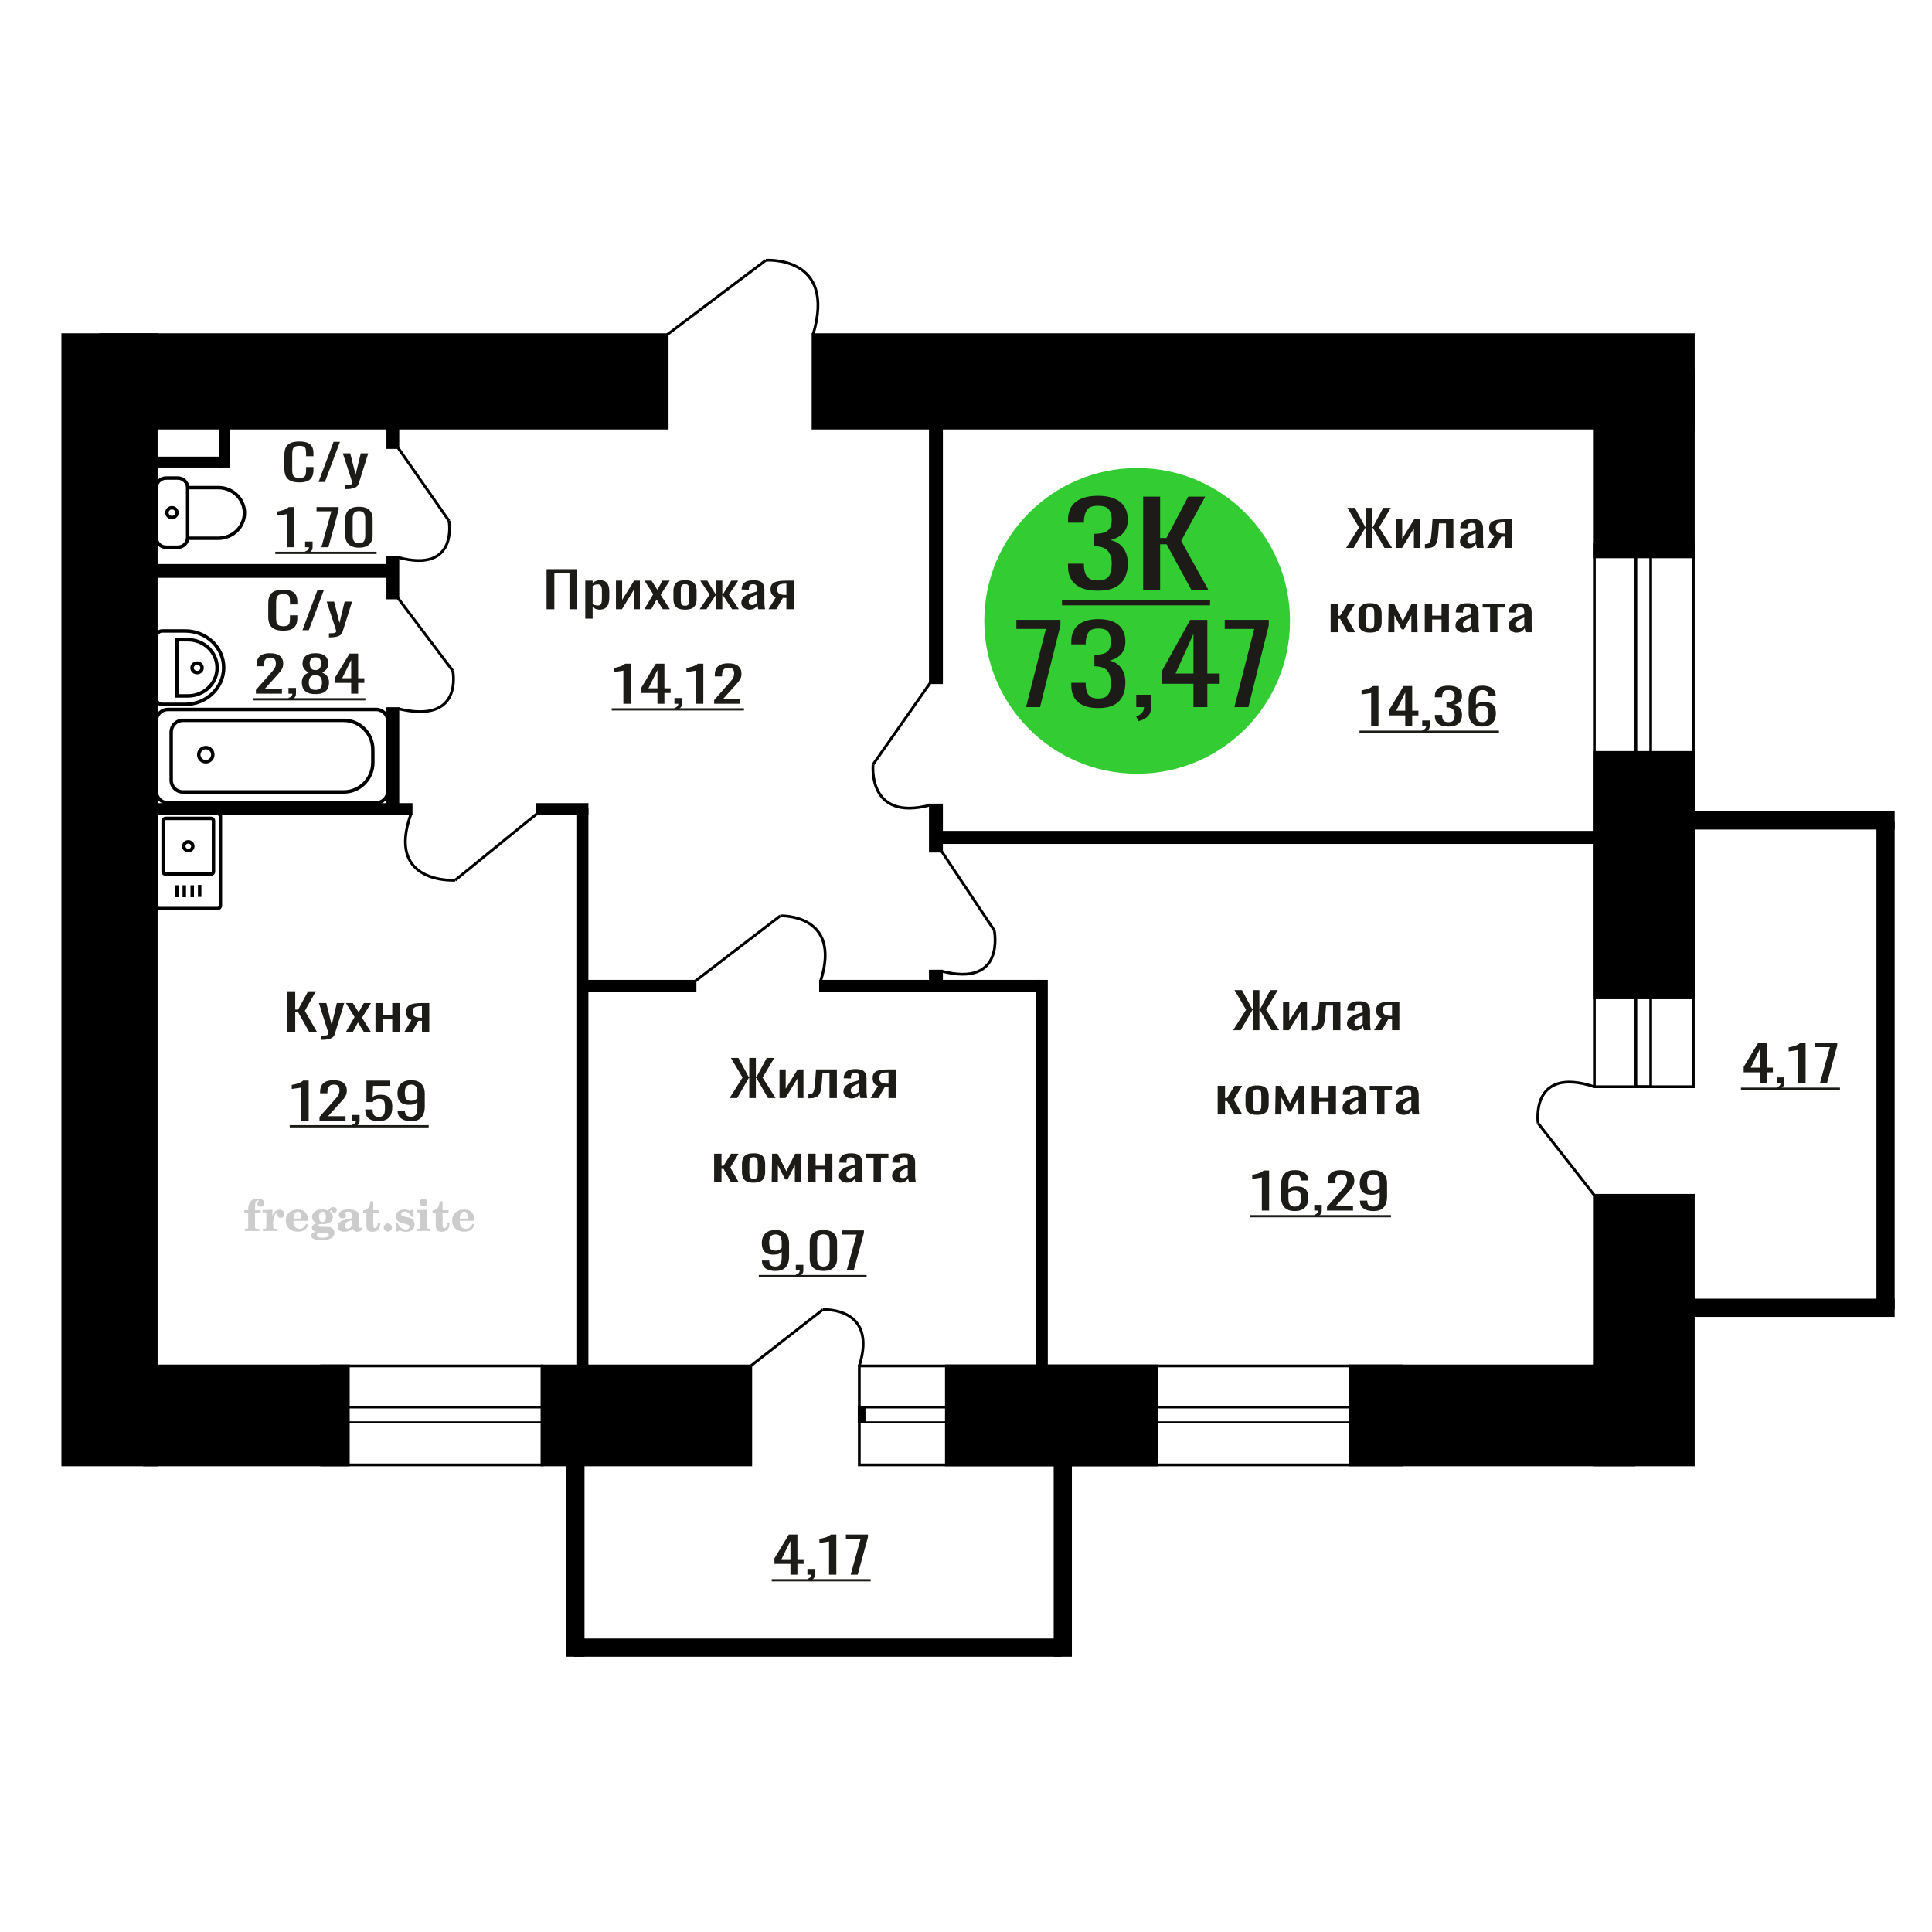
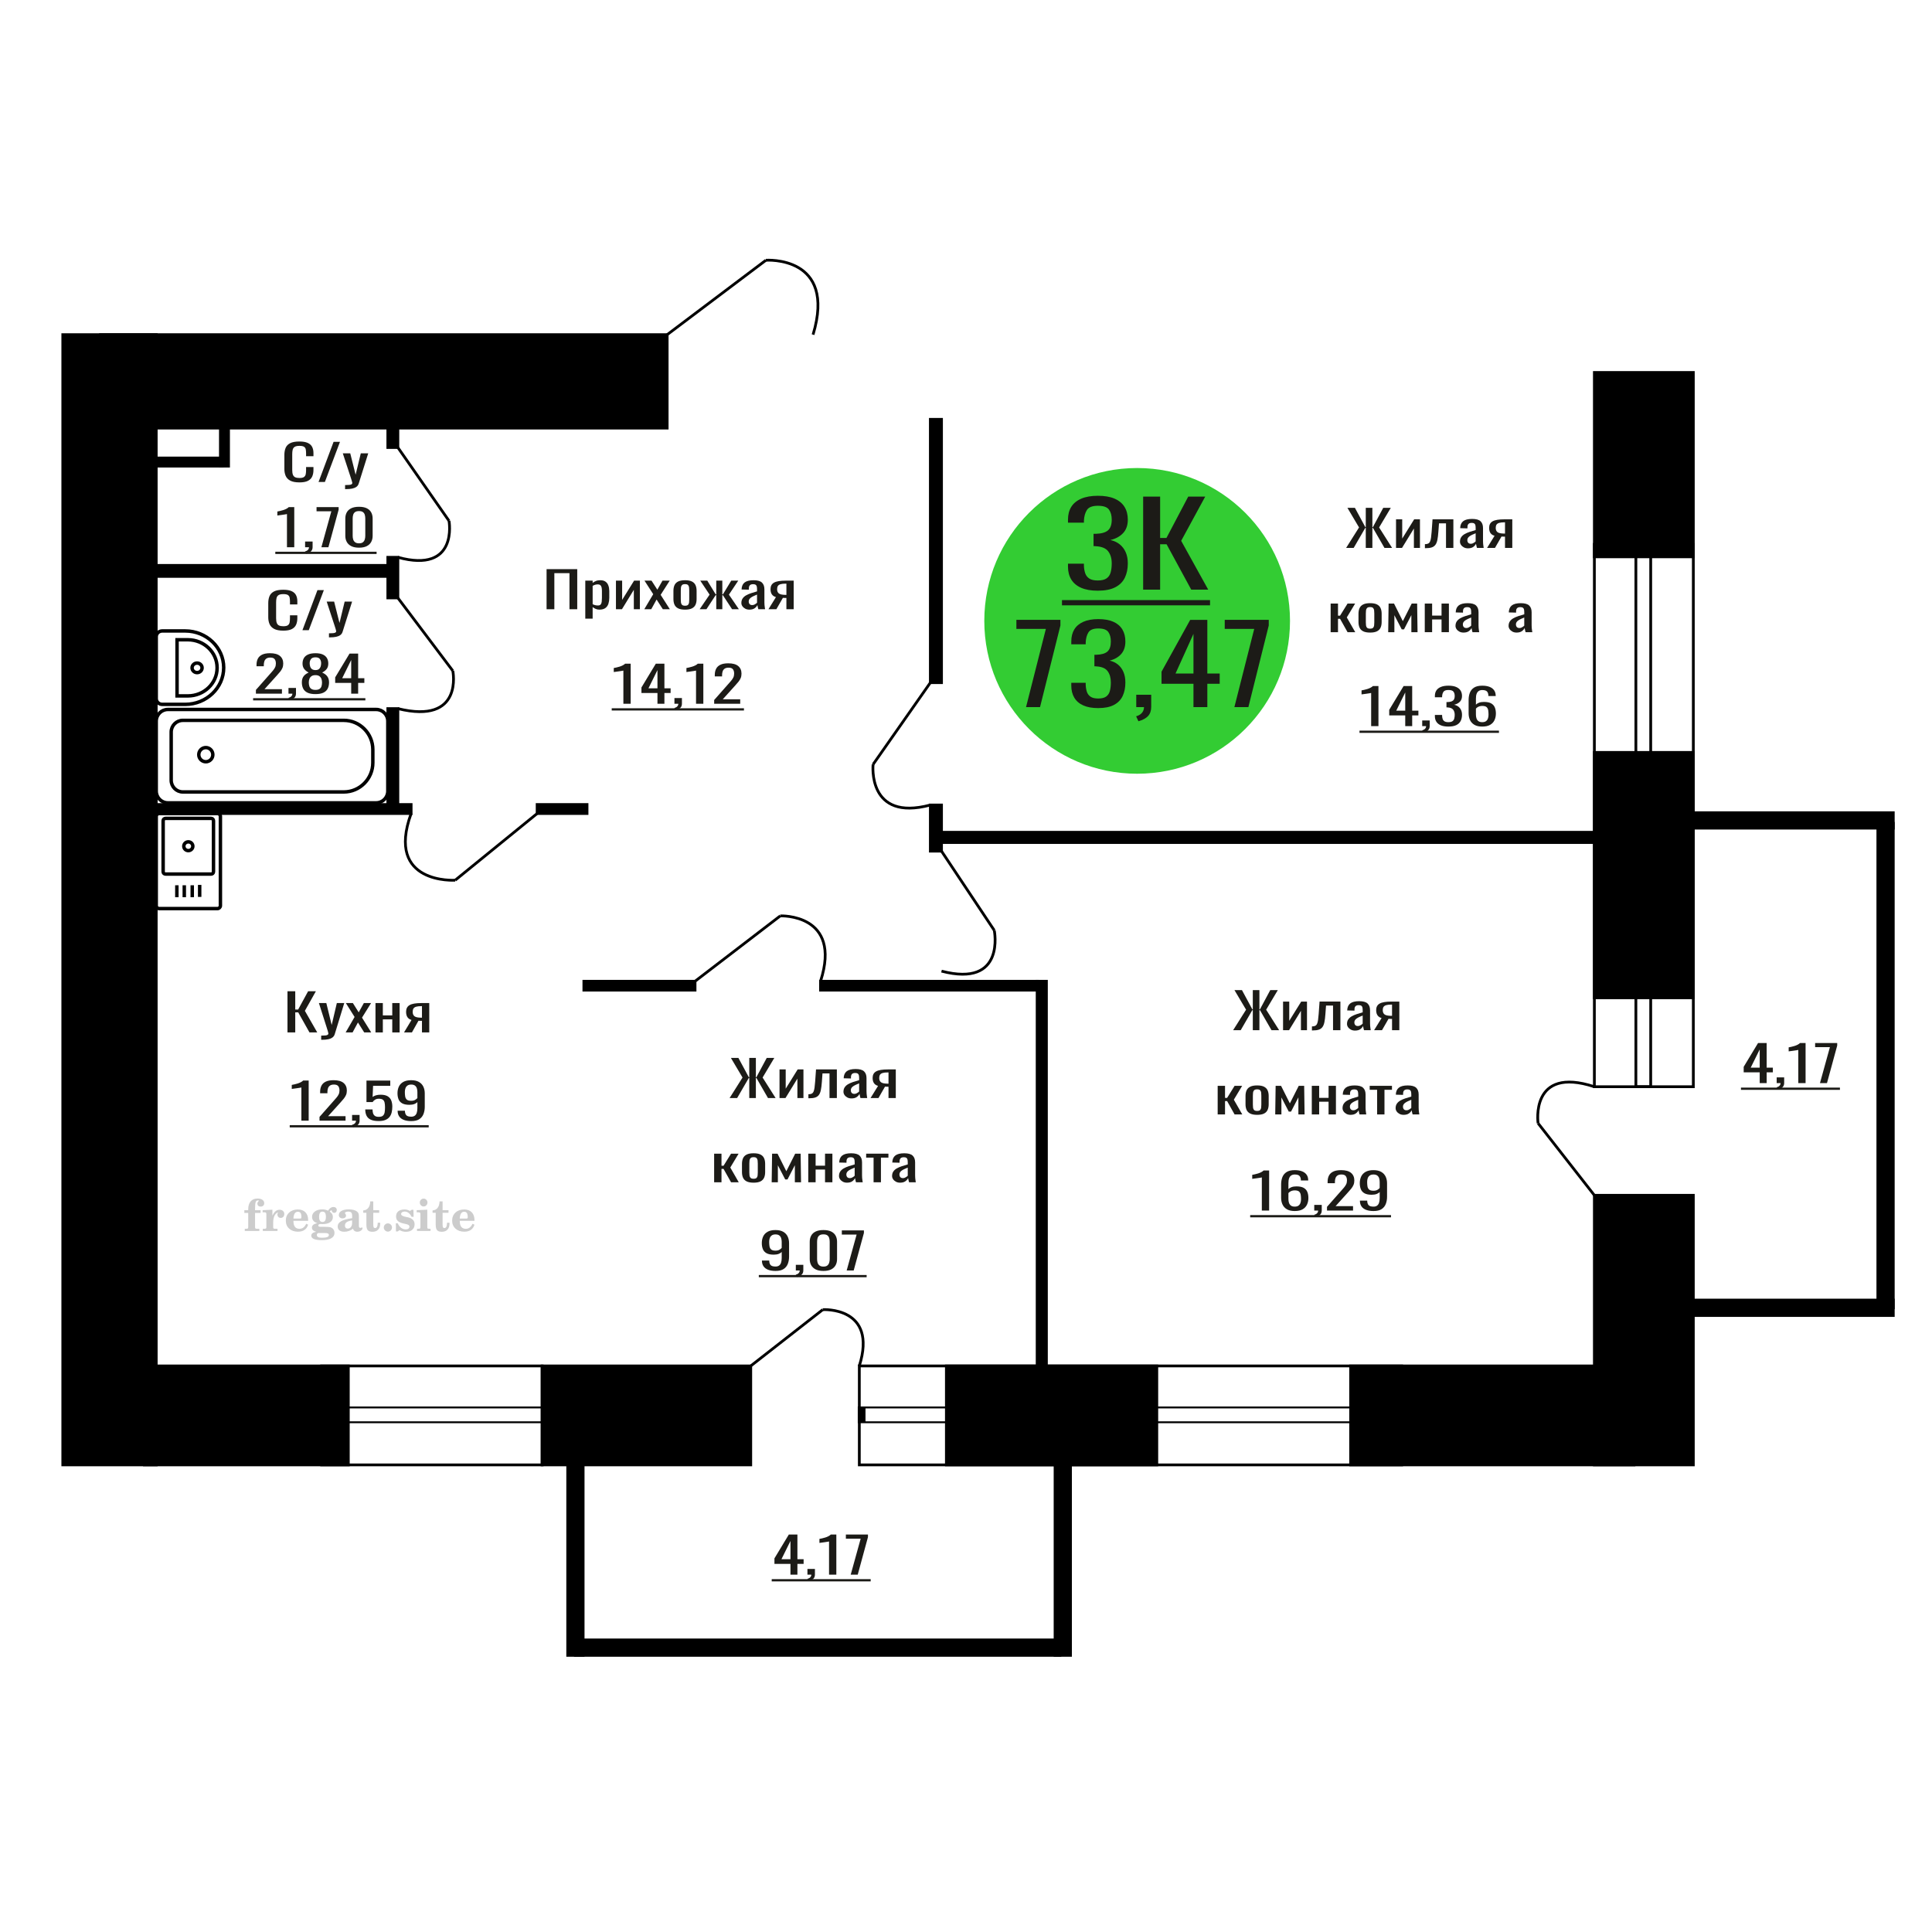
<svg xmlns="http://www.w3.org/2000/svg" xml:space="preserve" width="140mm" height="140mm" version="1.1" style="shape-rendering:geometricPrecision; text-rendering:geometricPrecision; image-rendering:optimizeQuality; fill-rule:evenodd; clip-rule:evenodd" viewBox="0 0 14000 14000">
  <defs>
    <style type="text/css">
   
    .str0 {stroke:black;stroke-width:25;stroke-miterlimit:22.926}
    .str2 {stroke:black;stroke-width:25.01;stroke-miterlimit:22.926}
    .str1 {stroke:black;stroke-width:20;stroke-miterlimit:22.926}
    .fil1 {fill:none}
    .fil3 {fill:black}
    .fil2 {fill:#1C1B17}
    .fil4 {fill:#33CC33}
    .fil0 {fill:#1C1B17;fill-rule:nonzero}
    .fil5 {fill:#CCCCCC;fill-rule:nonzero}
   
  </style>
  </defs>
  <g id="Слой_x0020_1">
    <path class="fil0" d="M2052.76 4569.86c-28.62,0 -50.84,-4.31 -66.65,-12.91 -15.81,-8.61 -26.79,-20.21 -32.96,-34.8 -6.15,-14.59 -9.23,-30.85 -9.23,-48.78l0 -102.59c0,-19.61 3.08,-36.71 9.23,-51.29 6.17,-14.59 17.15,-25.89 32.96,-33.9 15.81,-8.01 38.03,-12.02 66.65,-12.02 25.3,0 45.36,3.35 60.17,10.05 14.81,6.69 25.46,16.26 31.95,28.69 6.5,12.44 9.74,27.38 9.74,44.84l0 22.96 -53.42 0 0 -20.45c0,-10.76 -0.75,-20.27 -2.26,-28.52 -1.49,-8.25 -5.57,-14.64 -12.22,-19.19 -6.67,-4.54 -17.82,-6.81 -33.46,-6.81 -15.98,0 -27.63,2.45 -34.95,7.35 -7.33,4.9 -12.06,11.84 -14.23,20.81 -2.16,8.96 -3.24,19.43 -3.24,31.38l0 115.14c0,14.59 1.67,26.13 4.99,34.62 3.33,8.49 8.82,14.53 16.47,18.11 7.66,3.59 17.99,5.38 30.96,5.38 15.31,0 26.29,-2.45 32.96,-7.35 6.65,-4.9 10.82,-11.66 12.47,-20.27 1.67,-8.6 2.51,-18.65 2.51,-30.13l0 -21.52 53.42 0 0 21.52c0,17.7 -2.99,33.3 -8.99,46.81 -5.99,13.51 -16.32,24.04 -30.96,31.57 -14.64,7.53 -35.28,11.3 -61.91,11.3z" />
    <polygon id="1" class="fil0" points="2191.56,4566.63 2300.41,4276.08 2346.85,4276.08 2237.5,4566.63 " />
    <path id="2" class="fil0" d="M2383.79 4618.64l0 -29.41c12.99,0 23.3,-0.42 30.96,-1.26 7.66,-0.83 13.15,-2.39 16.48,-4.66 3.33,-2.27 4.98,-5.44 4.98,-9.51 0,-2.15 -1.15,-6.93 -3.49,-14.34 -2.32,-7.42 -4.82,-15.31 -7.49,-23.68l-57.92 -176.48 53.93 0 38.94 154.96 37.46 -154.96 53.91 0 -68.9 218.81c-2.99,10.04 -8.48,17.99 -16.47,23.85 -7.99,5.86 -18.23,10.11 -30.7,12.74 -12.49,2.63 -27.55,3.94 -45.2,3.94l-6.49 0z" />
-     <path class="fil1 str0" d="M1132.08 3533.44l0 362.56c0,38.2 32.13,69.45 71.41,69.45l84.9 0c39.27,0 71.41,-31.25 71.41,-69.45l0 -362.56c0,-38.2 -32.14,-69.45 -71.41,-69.45l-84.9 0c-39.28,0 -71.41,31.25 -71.41,69.45zm227.72 0l0 366.89 222.93 0c103.74,0 188.61,-82.54 188.61,-183.44l0 -0.01c0,-100.89 -84.87,-183.44 -188.61,-183.44l-222.93 0zm-150.41 181.27c0,19.64 16.37,35.56 36.55,35.56 20.19,0 36.55,-15.92 36.55,-35.56 0,-19.63 -16.36,-35.54 -36.55,-35.54 -20.18,0 -36.55,15.91 -36.55,35.54z" />
    <path class="fil0" d="M1854.39 5026.48l0 -27.26 101.74 -115.14c7.58,-8.61 14.57,-16.62 20.99,-24.04 6.43,-7.41 11.69,-15.24 15.8,-23.49 4.12,-8.25 6.19,-17.76 6.19,-28.52 0,-13.39 -2.98,-23.91 -8.9,-31.56 -5.93,-7.66 -16.3,-11.48 -31.12,-11.48 -12.51,0 -22.22,2.51 -29.13,7.53 -6.92,5.02 -11.7,11.6 -14.33,19.73 -2.64,8.13 -3.95,16.86 -3.95,26.18l0 9.69 -52.86 0 0 -10.04c0,-17.46 3.22,-32.47 9.64,-45.02 6.42,-12.56 16.8,-22.3 31.12,-29.24 14.32,-6.93 33.34,-10.4 57.05,-10.4 32.26,0 56.3,6.64 72.11,19.91 15.81,13.27 23.71,31.63 23.71,55.06 0,12.44 -2.06,23.32 -6.18,32.64 -4.12,9.33 -9.46,18.06 -16.06,26.19 -6.58,8.13 -13.82,16.5 -21.73,25.11l-91.87 101.87 126.45 0 0 32.28 -188.67 0z" />
    <path id="1" class="fil0" d="M2098.39 5073.47l-8.4 -16.5c8.88,-2.15 15.89,-5.92 20.98,-11.3 5.11,-5.38 7.66,-11.78 7.66,-19.19l-28.15 0 0 -41.25 54.33 0 0 40.53c0,12.68 -3.79,22.78 -11.36,30.31 -7.58,7.54 -19.27,13.33 -35.06,17.4z" />
    <path id="2" class="fil0" d="M2286.07 5029.71c-24.03,0 -43.29,-3.47 -57.78,-10.4 -14.48,-6.94 -24.95,-16.8 -31.37,-29.6 -6.41,-12.79 -9.63,-27.8 -9.63,-45.01 0,-9.81 1.15,-18.42 3.47,-25.83 2.29,-7.41 5.67,-13.93 10.12,-19.55 4.44,-5.62 9.7,-10.52 15.8,-14.71 6.09,-4.18 12.75,-7.95 20,-11.29 -13.17,-6.46 -23.87,-14.89 -32.1,-25.29 -8.23,-10.41 -12.35,-23.62 -12.35,-39.64 0,-15.3 3.29,-28.58 9.89,-39.82 6.58,-11.23 16.86,-19.9 30.85,-26 14.01,-6.1 31.7,-9.15 53.1,-9.15 21.41,0 38.94,3.05 52.61,9.15 13.66,6.1 23.78,14.77 30.38,26 6.58,11.24 9.87,24.52 9.87,39.82 0,16.26 -4.03,29.53 -12.1,39.82 -8.07,10.28 -18.85,18.65 -32.35,25.11 7.25,3.34 13.91,7.11 20,11.29 6.1,4.19 11.37,9.09 15.81,14.71 4.44,5.62 7.9,12.14 10.38,19.55 2.46,7.41 3.7,16.02 3.7,25.83 0,17.21 -3.22,32.22 -9.64,45.01 -6.41,12.8 -16.78,22.66 -31.12,29.6 -14.32,6.93 -33.5,10.4 -57.54,10.4zm0 -30.49c12.85,0 22.73,-2.39 29.65,-7.18 6.91,-4.78 11.6,-11.23 14.07,-19.36 2.46,-8.14 3.7,-17.22 3.7,-27.27 0,-9.08 -1.4,-17.63 -4.2,-25.64 -2.79,-8.01 -7.65,-14.59 -14.57,-19.73 -6.91,-5.14 -16.46,-7.71 -28.65,-7.71 -12.17,0 -21.81,2.51 -28.89,7.53 -7.08,5.02 -12.1,11.54 -15.06,19.55 -2.96,8.01 -4.45,16.68 -4.45,26 0,10.05 1.32,19.13 3.95,27.27 2.64,8.13 7.49,14.58 14.57,19.36 7.09,4.79 17.05,7.18 29.88,7.18zm0 -143.48c11.21,-0.24 19.68,-2.75 25.45,-7.53 5.75,-4.79 9.79,-10.94 12.1,-18.48 2.3,-7.53 3.46,-15.36 3.46,-23.49 0,-11.96 -2.98,-22.12 -8.9,-30.49 -5.92,-8.37 -16.63,-12.56 -32.11,-12.56 -15.46,0 -26.34,4.19 -32.59,12.56 -6.26,8.37 -9.38,18.53 -9.38,30.49 0,8.13 1.14,15.96 3.46,23.49 2.29,7.54 6.49,13.69 12.58,18.48 6.1,4.78 14.73,7.29 25.93,7.53z" />
    <path id="3" class="fil0" d="M2544.89 5026.48l0 -77.84 -116.07 0 0 -40.17 104.21 -172.54 62.24 0 0 178.64 44.94 0 0 34.07 -44.94 0 0 77.84 -50.38 0zm-65.2 -111.91l65.2 0 0 -132.01 -65.2 132.01z" />
    <polygon id="4" class="fil2" points="1834.13,5059.09 2647.62,5059.09 2647.62,5075.39 1834.13,5075.39 " />
    <path class="fil1 str0" d="M1132.12 4613.42l0 449.31c0,22.75 19.5,41.36 43.34,41.36l166.8 0c153.33,0 278.78,-119.7 278.78,-266.01l0 -0.01c0,-146.31 -125.45,-266.01 -278.78,-266.01l-166.8 0c-23.84,0 -43.34,18.6 -43.34,41.36zm150.84 22.49l0 406.91 78.56 0c116.42,0 211.67,-90.88 211.67,-201.97l0 -2.97c0,-111.08 -95.25,-201.97 -211.67,-201.97l-78.56 0zm108.84 203.46c0,19.11 16.24,34.61 36.28,34.61 20.03,0 36.27,-15.5 36.27,-34.61 0,-19.12 -16.24,-34.61 -36.27,-34.61 -20.04,0 -36.28,15.49 -36.28,34.61z" />
    <path class="fil0" d="M12751.49 7848.53l0 -77.84 -116.06 0 0 -40.17 104.21 -172.54 62.24 0 0 178.64 44.94 0 0 34.07 -44.94 0 0 77.84 -50.39 0zm-65.2 -111.91l65.2 0 0 -132.01 -65.2 132.01z" />
    <path id="1" class="fil0" d="M12882.39 7895.52l-8.4 -16.5c8.88,-2.15 15.89,-5.92 20.98,-11.3 5.11,-5.38 7.66,-11.78 7.66,-19.19l-28.15 0 0 -41.25 54.32 0 0 40.53c0,12.68 -3.78,22.78 -11.36,30.31 -7.57,7.54 -19.26,13.33 -35.05,17.4z" />
    <path id="2" class="fil0" d="M13031.06 7848.53l0 -240.33c-0.33,0.24 -4.04,0.96 -11.11,2.15 -7.08,1.2 -15.07,2.39 -23.96,3.59 -8.9,1.2 -16.8,2.27 -23.71,3.23 -6.92,0.96 -10.54,1.43 -10.87,1.43l0 -29.05c5.61,-0.96 12.11,-2.27 19.51,-3.95 7.41,-1.67 14.99,-3.7 22.72,-6.09 7.74,-2.4 15.15,-5.39 22.23,-8.97 7.08,-3.59 13.09,-7.77 18.02,-12.56l40.02 0 0 290.55 -52.85 0z" />
    <polygon id="3" class="fil0" points="13188.13,7848.53 13260.24,7588.11 13153.06,7588.11 13153.06,7557.98 13313.09,7557.98 13313.09,7576.64 13239.01,7848.53 " />
    <polygon id="4" class="fil2" points="12615.67,7881.14 13332.85,7881.14 13332.85,7897.44 12615.67,7897.44 " />
    <path class="fil1 str1" d="M11145.55 8139.66c0,0 -61.15,-418.24 407.86,-264.87" />
    <line class="fil1 str1" x1="11553.42" y1="8661.56" x2="11145.56" y2="8139.66" />
    <polygon class="fil3 str1" points="12270.48,5452.31 11553.42,5452.31 11553.42,7230.51 12270.48,7230.51 " />
    <circle class="fil4" cx="8240.22" cy="4499.1" r="1107.63" />
    <polygon class="fil0" points="7435.02,5124.13 7578.8,4557.33 7365.1,4557.33 7365.1,4491.75 7684.18,4491.75 7684.18,4532.35 7536.45,5124.13 " />
    <path id="1" class="fil0" d="M7957.95 5131.16c-43.33,0 -79.44,-6.51 -108.33,-19.52 -28.89,-13.01 -50.56,-31.75 -65,-56.21 -14.45,-24.46 -21.66,-53.35 -21.66,-86.66l0 -21.08 104.38 0c0,2.08 0,4.29 0,6.64 0,2.34 0,4.81 0,7.41 0.66,18.74 3.46,35.65 8.38,50.75 4.92,15.09 13.79,27.06 26.59,35.91 12.81,8.85 31.35,13.27 55.64,13.27 25.61,0 44.97,-4.81 58.11,-14.44 13.13,-9.63 22,-23.29 26.59,-40.99 4.59,-17.69 6.89,-37.99 6.89,-60.89 0,-33.31 -7.71,-60.51 -23.14,-81.59 -15.43,-21.08 -42.51,-32.66 -81.25,-34.74 -1.97,-0.52 -4.43,-0.78 -7.39,-0.78 -2.95,0 -5.41,0 -7.38,0l0 -83.54c1.97,0 4.26,0 6.89,0 2.63,0 4.93,0 6.9,0 37.42,-1.04 64.34,-8.84 80.75,-23.42 16.42,-14.57 24.62,-38.77 24.62,-72.6 0,-28.63 -6.07,-51.53 -18.22,-68.7 -12.15,-17.18 -36.27,-25.77 -72.38,-25.77 -36.12,0 -60.07,9.5 -71.89,28.5 -11.82,18.99 -18.39,43.33 -19.71,72.99 0,2.09 0,4.3 0,6.64 0,2.34 0,4.55 0,6.64l-104.38 0 0 -21.08c0,-33.83 7.21,-62.72 21.66,-86.66 14.44,-23.94 36.28,-42.42 65.49,-55.43 29.22,-13.01 65.5,-19.52 108.83,-19.52 43.98,0 80.43,6.51 109.32,19.52 28.88,13.01 50.54,31.62 65,55.82 14.44,24.2 21.66,53.22 21.66,87.05 0,37.99 -10.35,68.44 -31.02,91.34 -20.69,22.9 -48.43,38.52 -83.22,46.84 24.3,5.73 44.81,15.62 61.55,29.67 16.75,14.05 29.7,31.88 38.9,53.48 9.2,21.6 13.79,46.71 13.79,75.34 0,37.47 -6.56,70.13 -19.69,97.98 -13.14,27.84 -34.15,49.44 -63.04,64.8 -28.89,15.35 -66.97,23.03 -114.24,23.03z" />
    <path id="2" class="fil0" d="M8249.46 5226.4l-16.74 -35.91c17.73,-4.68 31.68,-12.88 41.86,-24.59 10.18,-11.71 15.26,-25.64 15.26,-41.77l-56.13 0 0 -89.78 108.33 0 0 88.22c0,27.58 -7.55,49.57 -22.65,65.97 -15.1,16.39 -38.42,29.01 -69.93,37.86z" />
    <path id="3" class="fil0" d="M8648.32 5124.13l0 -169.41 -231.44 0 0 -87.44 207.8 -375.53 124.09 0 0 388.8 89.62 0 0 74.17 -89.62 0 0 169.41 -100.45 0zm-130 -243.58l130 0 0 -287.3 -130 287.3z" />
    <polygon id="4" class="fil0" points="8944.75,5124.13 9088.53,4557.33 8874.83,4557.33 8874.83,4491.75 9193.92,4491.75 9193.92,4532.35 9046.19,5124.13 " />
    <path class="fil0" d="M7954.71 4280.4c-47.93,0 -87.87,-6.93 -119.82,-20.81 -31.95,-13.88 -55.91,-33.86 -71.89,-59.95 -15.98,-26.09 -23.96,-56.9 -23.96,-92.43l0 -22.48 115.46 0c0,2.22 0,4.58 0,7.08 0,2.5 0,5.13 0,7.91 0.72,19.98 3.81,38.02 9.25,54.12 5.46,16.1 15.26,28.87 29.42,38.3 14.16,9.44 34.67,14.16 61.54,14.16 28.32,0 49.75,-5.14 64.27,-15.41 14.52,-10.27 24.32,-24.84 29.41,-43.71 5.07,-18.87 7.62,-40.52 7.62,-64.95 0,-35.52 -8.54,-64.53 -25.6,-87.01 -17.06,-22.48 -47.01,-34.83 -89.85,-37.05 -2.19,-0.56 -4.91,-0.83 -8.18,-0.83 -3.27,0 -5.99,0 -8.16,0l0 -89.1c2.17,0 4.71,0 7.62,0 2.91,0 5.44,0 7.62,0 41.39,-1.11 71.16,-9.43 89.32,-24.98 18.16,-15.54 27.23,-41.35 27.23,-77.43 0,-30.53 -6.72,-54.96 -20.15,-73.28 -13.44,-18.32 -40.13,-27.47 -80.06,-27.47 -39.94,0 -66.45,10.13 -79.52,30.39 -13.06,20.26 -20.32,46.21 -21.78,77.85 0,2.22 0,4.58 0,7.08 0,2.5 0,4.85 0,7.08l-115.46 0 0 -22.49c0,-36.08 7.98,-66.89 23.96,-92.42 15.98,-25.54 40.12,-45.24 72.44,-59.12 32.32,-13.88 72.44,-20.82 120.36,-20.82 48.66,0 88.95,6.94 120.91,20.82 31.95,13.88 55.91,33.72 71.88,59.54 15.98,25.81 23.97,56.75 23.97,92.84 0,40.52 -11.43,72.99 -34.31,97.42 -22.87,24.42 -53.56,41.07 -92.05,49.96 26.87,6.1 49.57,16.65 68.08,31.64 18.52,14.98 32.86,34 43.03,57.03 10.17,23.04 15.25,49.82 15.25,80.35 0,39.97 -7.26,74.8 -21.78,104.5 -14.52,29.7 -37.77,52.74 -69.71,69.11 -31.96,16.38 -74.07,24.56 -126.36,24.56z" />
    <polygon id="1" class="fil0" points="8283.66,4272.91 8283.66,3598.46 8406.75,3598.46 8406.75,3898.22 8452.49,3898.22 8610.43,3598.46 8733.52,3598.46 8559.24,3919.03 8755.3,4272.91 8632.21,4272.91 8453.58,3944.01 8406.75,3944.01 8406.75,4272.91 " />
    <polygon id="2" class="fil2" points="7695.47,4348.61 8768.38,4348.61 8768.38,4386.46 7695.47,4386.46 " />
    <path class="fil5" d="M1770.55 8789.43l0 -20 28.15 0 0 -6.35c0,-24.71 5.87,-43.87 17.67,-57.58 11.8,-13.7 28.37,-20.53 49.64,-20.53 14.92,0 26.72,3.07 35.45,9.16 8.74,6.08 13.13,14.28 13.13,24.6 0,7.68 -2.33,13.71 -6.99,18.1 -4.65,4.39 -11.11,6.56 -19.42,6.56 -6.82,0 -12.38,-2.01 -16.67,-6.03 -4.28,-4.02 -6.45,-9.21 -6.45,-15.5 0,-6.62 2.96,-12.49 8.94,-17.68 1.22,-1.22 1.85,-2.01 1.85,-2.33 0,-1.11 -0.53,-1.96 -1.53,-2.43 -1.06,-0.53 -2.75,-0.8 -5.13,-0.8 -7.89,0 -13.34,4.03 -16.36,12.02 -3.07,7.99 -4.6,24.23 -4.6,48.73l0 10.06 39.95 0 0 20 -39.95 0 0 102.87c0,4.66 0.95,7.83 2.91,9.52 1.96,1.7 5.72,2.54 11.27,2.54l16.94 0 0 15.88 -105.41 0 0 -15.88 13.91 -0.31c4.24,-0.21 7.09,-1.11 8.63,-2.81 1.48,-1.64 2.22,-4.6 2.22,-8.94l0 -102.87 -28.15 0z" />
    <path id="1" class="fil5" d="M1904.43 8920.24l0 -15.88 14.87 -0.31c4.34,-0.32 7.25,-1.27 8.68,-2.86 1.43,-1.59 2.17,-4.55 2.17,-8.89l0 -95.04c0,-5.08 -1.11,-8.47 -3.39,-10.11 -2.27,-1.64 -6.98,-2.48 -14.13,-2.48 -0.95,0 -2.48,0.05 -4.6,0.16 -2.12,0.1 -3.7,0.15 -4.87,0.15l0 -15.55 70.75 -3.5 0 43.71c6.25,-14.34 13.65,-25.18 22.39,-32.49 8.67,-7.25 18.46,-10.9 29.42,-10.9 10.16,0 18.41,2.86 24.76,8.52 6.35,5.72 9.53,12.97 9.53,21.86 0,8.67 -2.33,15.61 -7.04,20.85 -4.71,5.23 -10.9,7.83 -18.57,7.83 -7.15,0 -12.97,-2.28 -17.47,-6.88 -4.49,-4.61 -6.77,-10.59 -6.77,-17.94 0,-2.91 0.48,-5.56 1.43,-8.04 0.9,-2.49 2.38,-4.87 4.34,-7.15 -11.8,3.81 -20.75,12.01 -26.94,24.5 -6.19,12.49 -9.31,28.79 -9.31,48.84l0 33.66c0,4.34 0.74,7.3 2.22,8.94 1.54,1.7 4.39,2.6 8.63,2.81l20.27 0.31 0 15.88 -106.37 0z" />
    <path id="2" class="fil5" d="M2218.81 8867.85l13.97 6.67c-4.97,16.62 -13.65,29.26 -26.09,37.89 -12.48,8.62 -28.31,12.91 -47.51,12.91 -26.36,0 -47.58,-7.41 -63.77,-22.17 -16.14,-14.77 -24.23,-34.13 -24.23,-58.1 0,-23.92 8.04,-43.4 24.07,-58.32 16.09,-14.92 37.1,-22.38 63.03,-22.38 23.65,0 42.01,6.82 55.14,20.53 13.12,13.65 19.68,32.86 19.68,57.52l0 4.18 -106.68 0 0 2.17c0,18.36 3.7,32.23 11.06,41.59 7.41,9.37 18.41,14.02 32.97,14.02 10.63,0 20,-3.06 28.04,-9.2 8.1,-6.14 14.87,-15.24 20.32,-27.31zm-92.39 -37.78l48.79 0c3.33,0 5.66,-0.74 6.98,-2.17 1.33,-1.43 2.02,-4.07 2.02,-7.94 0,-13.65 -2.07,-23.6 -6.14,-29.79 -4.08,-6.19 -10.48,-9.31 -19.26,-9.31 -10.11,0 -17.84,4.07 -23.18,12.17 -5.29,8.15 -8.36,20.48 -9.21,37.04z" />
    <path id="3" class="fil5" d="M2291.41 8926.01c-10.26,-2.59 -17.99,-6.41 -23.23,-11.54 -5.23,-5.13 -7.83,-11.43 -7.83,-19 0,-8.36 3.44,-15.24 10.37,-20.69 6.94,-5.39 16.94,-9.1 29.96,-11.06 -12.81,-3.43 -22.55,-9.04 -29.27,-16.93 -6.72,-7.83 -10.1,-17.41 -10.1,-28.68 0,-16.09 6.82,-29.21 20.47,-39.26 13.66,-10.11 31.49,-15.14 53.5,-15.14 7.78,0 15.08,0.8 22.02,2.33 6.93,1.54 13.65,3.86 20.16,6.93l5.45 -7.88c4.23,-6.03 9.31,-10.64 15.18,-13.92 5.88,-3.28 12.02,-4.92 18.42,-4.92 7.04,0 12.75,2.01 17.2,6.03 4.44,4.08 6.67,9.26 6.67,15.56 0,6.19 -1.7,11.27 -5.14,15.13 -3.38,3.87 -7.83,5.82 -13.28,5.82 -3.76,0 -6.93,-0.79 -9.63,-2.38 -2.7,-1.64 -4.87,-4.07 -6.51,-7.35 -0.63,-1.27 -1,-2.81 -1.22,-4.66 -0.31,-2.59 -1.43,-3.91 -3.28,-4.02 -1.85,0 -3.91,0.9 -6.19,2.7 -2.27,1.8 -4.13,4.07 -5.55,6.82 7.83,5.4 13.54,11.17 17.14,17.36 3.6,6.25 5.4,13.39 5.4,21.43 0,16.14 -6.56,28.79 -19.63,37.94 -13.07,9.16 -31.23,13.76 -54.46,13.76 -1.95,0 -4.71,-0.1 -8.25,-0.32 -3.49,-0.21 -6.03,-0.31 -7.57,-0.31 -4.87,0 -8.68,0.9 -11.37,2.75 -2.76,1.8 -4.13,4.29 -4.13,7.46 0,3.65 1.21,6.19 3.65,7.62 2.43,1.43 6.67,2.17 12.75,2.17l23.02 0c12.07,0 22.6,0.37 31.54,1.16 8.99,0.8 15.13,1.8 18.57,3.02 8.68,3.12 15.45,8.26 20.32,15.5 4.87,7.25 7.31,15.62 7.31,25.09 0,16.72 -7.94,29.58 -23.82,38.57 -15.87,9 -38.63,13.5 -68.31,13.5 -25.24,0 -44.24,-2.75 -56.99,-8.2 -12.76,-5.51 -19.16,-13.66 -19.16,-24.5 0,-7.15 3.12,-13.08 9.31,-17.89 6.19,-4.82 15.03,-8.15 26.51,-10zm15.62 8.84c-4.03,1.64 -6.88,3.54 -8.58,5.66 -1.69,2.11 -2.54,4.87 -2.54,8.31 0,6.93 3.02,12.06 9,15.34 5.98,3.33 15.29,4.98 27.94,4.98 17.14,0 29.84,-1.59 38.05,-4.71 8.2,-3.18 12.33,-8.05 12.33,-14.72 0,-5.23 -2.23,-9.04 -6.67,-11.37 -4.45,-2.33 -12.07,-3.49 -22.86,-3.49l-46.67 0zm5.39 -117.59c0,13.07 1.96,22.6 5.88,28.58 3.97,5.98 10.1,8.99 18.52,8.99 8.46,0 14.71,-3.01 18.78,-9.1 4.02,-6.03 6.04,-15.5 6.04,-28.47 0,-12.7 -2.02,-22.12 -6.04,-28.2 -4.07,-6.09 -10.32,-9.16 -18.78,-9.16 -8.42,0 -14.55,3.07 -18.52,9.16 -3.92,6.08 -5.88,15.5 -5.88,28.2z" />
    <path id="4" class="fil5" d="M2551.55 8843.4c-18.79,3.02 -32.17,7.47 -40.11,13.34 -7.99,5.87 -11.96,14.13 -11.96,24.82 0,6.51 1.8,11.64 5.34,15.5 3.55,3.81 8.37,5.72 14.35,5.72 9.78,0 17.67,-3.65 23.54,-10.96 5.88,-7.3 8.84,-17.3 8.84,-30l0 -18.42zm49.21 40.22c0,5.08 0.9,8.68 2.7,10.85 1.8,2.17 4.76,3.23 8.79,3.23 1.85,0 3.96,-0.53 6.35,-1.64 2.38,-1.06 3.86,-1.59 4.49,-1.59 1.22,0 2.23,0.37 2.97,1.22 0.68,0.84 1.06,2.01 1.06,3.59 0,6.62 -3.76,12.65 -11.33,18.16 -7.57,5.45 -16.61,8.2 -27.15,8.2 -7.88,0 -14.6,-2.07 -20.16,-6.25 -5.61,-4.18 -8.89,-9.57 -9.94,-16.14 -8.68,7.09 -18.53,12.6 -29.53,16.51 -11.01,3.92 -22.33,5.88 -34.03,5.88 -15.18,0 -26.99,-3.28 -35.35,-9.9 -8.36,-6.61 -12.54,-15.93 -12.54,-27.94 0,-15.98 8.42,-28.84 25.19,-38.47 16.78,-9.68 43.34,-16.93 79.59,-21.8l0 -17.25c0,-11.17 -2.22,-19.05 -6.67,-23.71 -4.44,-4.65 -11.85,-6.98 -22.17,-6.98 -6.72,0 -12.38,1.11 -16.94,3.33 -4.6,2.22 -6.93,4.82 -6.93,7.67 0,0.74 1.38,2.86 4.13,6.41 2.75,3.49 4.13,7.41 4.13,11.8 0,5.98 -2.33,10.79 -7.04,14.5 -4.71,3.65 -10.85,5.5 -18.36,5.5 -7.68,0 -14.03,-2.22 -19.11,-6.67 -5.02,-4.44 -7.56,-10 -7.56,-16.72 0,-13.23 6.35,-23.49 19.05,-30.8 12.75,-7.25 30.69,-10.9 53.97,-10.9 13.02,0 24.45,1.33 34.35,3.97 9.84,2.59 17.99,6.51 24.39,11.64 5.08,3.97 8.63,8.42 10.64,13.44 2.01,4.98 3.01,12.65 3.01,22.97l0 67.89z" />
    <path id="5" class="fil5" d="M2754.6 8860.23c0,0.74 0.1,1.85 0.26,3.34 0.16,1.48 0.21,2.59 0.21,3.33 0,18.57 -4.92,33.07 -14.76,43.5 -9.9,10.37 -23.6,15.56 -41.12,15.56 -15.98,0 -27.36,-3.76 -34.08,-11.33 -6.72,-7.51 -10.05,-20.8 -10.05,-39.85l0 -86.62 -22.86 0 0 -17.04c15.72,-1 27.94,-7.14 36.62,-18.31 8.68,-11.16 13.44,-26.93 14.29,-47.2l21.8 0 0 63.82 42.86 0 0 18.73 -42.86 0 0 84.14c0,10.74 1,17.88 2.96,21.38 1.96,3.54 5.4,5.29 10.37,5.29 6.09,0 10.69,-3.23 13.87,-9.63 3.12,-6.41 4.87,-16.09 5.18,-29.11l17.31 0z" />
    <path id="6" class="fil5" d="M2810.74 8864.99c8.05,0 15.03,2.92 20.91,8.79 5.87,5.82 8.83,12.8 8.83,20.95 0,8.21 -2.91,15.24 -8.78,21.12 -5.82,5.87 -12.81,8.84 -20.96,8.84 -8.09,0 -15.02,-2.97 -20.85,-8.84 -5.87,-5.88 -8.78,-12.91 -8.78,-21.12 0,-8.04 2.96,-15.02 8.84,-20.9 5.87,-5.87 12.8,-8.84 20.79,-8.84z" />
    <path id="7" class="fil5" d="M2868.42 8864.36l13.71 0c6.51,14.39 14.76,25.4 24.76,33.02 10.06,7.62 21.22,11.43 33.61,11.43 8.09,0 14.49,-1.8 19.2,-5.34 4.77,-3.6 7.15,-8.37 7.15,-14.4 0,-5.4 -2.07,-9.52 -6.25,-12.43 -4.18,-2.91 -13.07,-5.77 -26.72,-8.58 -23.44,-4.49 -39.95,-10.84 -49.53,-18.94 -9.58,-8.1 -14.34,-19.42 -14.34,-33.97 0,-16.14 5.34,-28.63 16.03,-37.47 10.69,-8.89 25.88,-13.33 45.51,-13.33 7.3,0 14.29,0.9 20.8,2.75 6.56,1.85 12.54,4.5 17.94,7.99l12.43 -8.52 13.07 0 1.54 50.8 -14.92 0c-5.56,-11.91 -12.76,-21.27 -21.54,-27.99 -8.79,-6.72 -18.21,-10.11 -28.31,-10.11 -7.68,0 -13.92,1.69 -18.73,5.13 -4.87,3.44 -7.31,7.73 -7.31,12.91 0,9.85 12.54,16.99 37.57,21.44 3.02,0.52 5.35,0.95 6.99,1.27 17.67,3.28 31.01,9.26 39.9,17.93 8.89,8.68 13.33,19.95 13.33,33.77 0,16.66 -5.61,29.84 -16.82,39.58 -11.22,9.79 -26.52,14.66 -45.94,14.66 -8.67,0 -16.93,-1.01 -24.66,-3.07 -7.77,-2.07 -14.76,-5.03 -21.11,-8.95l-13.65 9.48 -12.75 0 -0.96 -59.06z" />
    <path id="8" class="fil5" d="M3042.04 8713.86c0,-7.88 2.7,-14.55 8.15,-20 5.45,-5.5 12.01,-8.25 19.79,-8.25 7.46,0 13.92,2.75 19.42,8.31 5.45,5.55 8.2,12.17 8.2,19.94 0,7.78 -2.7,14.45 -8.15,20.11 -5.45,5.67 -11.9,8.47 -19.47,8.47 -7.78,0 -14.34,-2.75 -19.79,-8.31 -5.45,-5.55 -8.15,-12.27 -8.15,-20.27zm54.29 178.39c0,4.44 0.74,7.51 2.17,9.1 1.48,1.59 4.39,2.49 8.73,2.7l12.6 0.31 0 15.88 -98.11 0 0 -15.88 13.81 -0.31c4.29,-0.21 7.2,-1.11 8.68,-2.81 1.53,-1.64 2.28,-4.65 2.28,-8.99l0 -95.04c0,-5.03 -1.12,-8.42 -3.39,-10.06 -2.28,-1.64 -6.93,-2.48 -13.97,-2.48 -0.95,0 -2.44,0.05 -4.61,0.16 -2.11,0.1 -3.75,0.15 -5.02,0.15l0 -15.55 76.83 -3.5 0 126.32z" />
    <path id="9" class="fil5" d="M3256.89 8860.23c0,0.74 0.1,1.85 0.26,3.34 0.16,1.48 0.21,2.59 0.21,3.33 0,18.57 -4.92,33.07 -14.76,43.5 -9.9,10.37 -23.6,15.56 -41.12,15.56 -15.98,0 -27.36,-3.76 -34.08,-11.33 -6.72,-7.51 -10.05,-20.8 -10.05,-39.85l0 -86.62 -22.86 0 0 -17.04c15.72,-1 27.94,-7.14 36.62,-18.31 8.68,-11.16 13.44,-26.93 14.29,-47.2l21.8 0 0 63.82 42.86 0 0 18.73 -42.86 0 0 84.14c0,10.74 1,17.88 2.96,21.38 1.96,3.54 5.4,5.29 10.37,5.29 6.09,0 10.69,-3.23 13.87,-9.63 3.12,-6.41 4.87,-16.09 5.18,-29.11l17.31 0z" />
    <path id="10" class="fil5" d="M3424.05 8867.85l13.97 6.67c-4.97,16.62 -13.65,29.26 -26.09,37.89 -12.48,8.62 -28.31,12.91 -47.51,12.91 -26.36,0 -47.58,-7.41 -63.77,-22.17 -16.14,-14.77 -24.23,-34.13 -24.23,-58.1 0,-23.92 8.04,-43.4 24.07,-58.32 16.09,-14.92 37.1,-22.38 63.03,-22.38 23.65,0 42.01,6.82 55.14,20.53 13.12,13.65 19.68,32.86 19.68,57.52l0 4.18 -106.68 0 0 2.17c0,18.36 3.7,32.23 11.06,41.59 7.41,9.37 18.41,14.02 32.97,14.02 10.63,0 20,-3.06 28.04,-9.2 8.1,-6.14 14.87,-15.24 20.32,-27.31zm-92.39 -37.78l48.79 0c3.33,0 5.66,-0.74 6.98,-2.17 1.33,-1.43 2.02,-4.07 2.02,-7.94 0,-13.65 -2.07,-23.6 -6.14,-29.79 -4.08,-6.19 -10.48,-9.31 -19.26,-9.31 -10.11,0 -17.84,4.07 -23.18,12.17 -5.29,8.15 -8.36,20.48 -9.21,37.04z" />
    <polygon class="fil0" points="2083.18,7481.35 2083.18,7183.07 2139.47,7183.07 2139.47,7315.64 2160.4,7315.64 2232.64,7183.07 2288.95,7183.07 2209.23,7324.84 2298.91,7481.35 2242.61,7481.35 2160.9,7335.89 2139.47,7335.89 2139.47,7481.35 " />
    <path id="1" class="fil0" d="M2327.31 7534.75l0 -30.2c12.96,0 23.25,-0.43 30.88,-1.29 7.65,-0.86 13.13,-2.45 16.44,-4.79 3.33,-2.33 4.99,-5.58 4.99,-9.76 0,-2.2 -1.16,-7.11 -3.49,-14.72 -2.32,-7.62 -4.81,-15.72 -7.46,-24.31l-57.8 -181.18 53.8 0 38.86 159.09 37.37 -159.09 53.81 0 -68.76 224.63c-2.98,10.31 -8.47,18.48 -16.44,24.49 -7.97,6.02 -18.18,10.37 -30.63,13.08 -12.46,2.7 -27.49,4.05 -45.09,4.05l-6.48 0z" />
    <polygon id="2" class="fil0" points="2504.67,7481.35 2569.45,7369.4 2506.17,7268.5 2556.99,7268.5 2599.33,7335.89 2636.7,7268.5 2689.02,7268.5 2623.25,7374.19 2690.01,7481.35 2639.19,7481.35 2593.85,7409.17 2555,7481.35 " />
    <polygon id="3" class="fil0" points="2720.91,7481.35 2720.91,7268.5 2774.22,7268.5 2774.22,7357.99 2842.48,7357.99 2842.48,7268.5 2895.78,7268.5 2895.78,7481.35 2842.48,7481.35 2842.48,7386.71 2774.22,7386.71 2774.22,7481.35 " />
    <path id="4" class="fil0" d="M2927.67 7481.35l54.31 -90.22c-9.29,-2.7 -16.86,-6.75 -22.66,-12.15 -5.82,-5.4 -10.05,-12.03 -12.71,-19.89 -2.66,-7.85 -3.99,-16.69 -3.99,-26.51 0,-11.3 1.99,-20.99 5.98,-29.09 3.98,-8.11 10.3,-14.73 18.93,-19.89 8.65,-5.16 20.11,-8.96 34.38,-11.42 14.29,-2.45 31.89,-3.68 52.82,-3.68l55.8 0 0 212.85 -52.81 0 0 -83.96c-5.32,0 -9.81,-0.06 -13.46,-0.19 -3.65,-0.12 -7.63,-0.3 -11.96,-0.55l-47.33 84.7 -57.3 0zm124.07 -106.79c0.66,0 1.75,0 3.23,0 1.51,0 2.41,0 2.75,0l0 -83.6c-0.34,0 -1.24,0 -2.75,0 -1.48,0 -2.4,0 -2.74,0 -15.6,0 -27.98,1.42 -37.11,4.24 -9.14,2.82 -15.54,7.24 -19.19,13.26 -3.65,6.01 -5.48,14.05 -5.48,24.12 0,13.99 4.24,24.42 12.71,31.3 8.47,6.87 24.66,10.43 48.58,10.68z" />
    <polygon class="fil0" points="3960.71,4414.79 3960.71,4124.24 4182.92,4124.24 4182.92,4414.79 4126.62,4414.79 4126.62,4153.3 4017.01,4153.3 4017.01,4414.79 " />
    <path id="1" class="fil0" d="M4241.22 4482.94l0 -275.48 53.3 0 0 16.5c6.31,-5.26 13.95,-9.8 22.92,-13.63 8.98,-3.83 19.6,-5.74 31.89,-5.74 14.95,0 26.82,2.81 35.62,8.43 8.8,5.62 15.36,12.68 19.68,21.16 4.32,8.49 7.14,17.1 8.47,25.83 1.33,8.73 2,16.2 2,22.42l0 50.22c0,14.58 -2,28.39 -5.99,41.43 -3.98,13.03 -11.2,23.55 -21.66,31.56 -10.46,8.01 -25.17,12.02 -44.1,12.02 -10.3,0 -19.44,-1.85 -27.41,-5.56 -7.96,-3.71 -15.11,-7.95 -21.42,-12.73l0 83.57 -53.3 0zm91.67 -95.41c9.3,0 15.94,-2.45 19.93,-7.35 3.99,-4.91 6.47,-11.54 7.47,-19.91 1,-8.37 1.5,-17.58 1.5,-27.62l0 -50.22c0,-8.61 -0.66,-16.56 -2,-23.85 -1.33,-7.3 -4.15,-13.1 -8.47,-17.4 -4.32,-4.31 -11.13,-6.46 -20.42,-6.46 -6.99,0 -13.62,1.08 -19.93,3.23 -6.32,2.15 -11.79,4.66 -16.45,7.53l0 132.72c4.99,2.63 10.63,4.85 16.95,6.64 6.31,1.79 13.44,2.69 21.42,2.69z" />
    <polygon id="2" class="fil0" points="4463.42,4414.79 4463.42,4207.46 4508.26,4207.46 4508.26,4347 4594.96,4207.46 4636.81,4207.46 4636.81,4414.79 4592.96,4414.79 4592.96,4274.18 4506.77,4414.79 " />
    <polygon id="3" class="fil0" points="4668.7,4414.79 4733.47,4305.75 4670.19,4207.46 4721.01,4207.46 4763.36,4273.1 4800.72,4207.46 4853.05,4207.46 4787.28,4310.41 4854.03,4414.79 4803.22,4414.79 4757.89,4344.48 4719.02,4414.79 " />
    <path id="4" class="fil0" d="M4964.14 4417.66c-21.25,0 -38.03,-3.11 -50.33,-9.33 -12.27,-6.21 -21,-15.06 -26.15,-26.54 -5.14,-11.48 -7.72,-24.99 -7.72,-40.53l0 -60.27c0,-15.54 2.58,-29.05 7.72,-40.53 5.15,-11.48 13.88,-20.32 26.15,-26.54 12.3,-6.22 29.08,-9.33 50.33,-9.33 21.26,0 37.94,3.11 50.07,9.33 12.13,6.22 20.76,15.06 25.9,26.54 5.16,11.48 7.73,24.99 7.73,40.53l0 60.27c0,15.54 -2.57,29.05 -7.73,40.53 -5.14,11.48 -13.77,20.33 -25.9,26.54 -12.13,6.22 -28.81,9.33 -50.07,9.33zm0 -28.34c10.3,0 17.53,-2.15 21.68,-6.45 4.15,-4.31 6.64,-9.99 7.47,-17.04 0.82,-7.06 1.24,-14.41 1.24,-22.06l0 -64.93c0,-7.89 -0.42,-15.3 -1.24,-22.24 -0.83,-6.93 -3.32,-12.61 -7.47,-17.03 -4.15,-4.43 -11.38,-6.64 -21.68,-6.64 -10.3,0 -17.6,2.21 -21.92,6.64 -4.32,4.42 -6.89,10.1 -7.72,17.03 -0.84,6.94 -1.25,14.35 -1.25,22.24l0 64.93c0,7.65 0.41,15 1.25,22.06 0.83,7.05 3.4,12.73 7.72,17.04 4.32,4.3 11.62,6.45 21.92,6.45z" />
    <polygon id="5" class="fil0" points="5069.75,4414.79 5142.01,4308.97 5074.24,4207.46 5125.06,4207.46 5186.35,4307.18 5190.33,4307.18 5190.33,4207.46 5234.18,4207.46 5234.18,4307.18 5238.17,4307.18 5298.95,4207.46 5349.76,4207.46 5282,4308.97 5354.25,4414.79 5304.92,4414.79 5238.17,4312.92 5234.18,4312.92 5234.18,4414.79 5190.33,4414.79 5190.33,4312.92 5185.85,4312.92 5119.09,4414.79 " />
    <path id="6" class="fil0" d="M5429.97 4417.66c-11.29,0 -21.25,-2.33 -29.89,-7 -8.62,-4.66 -15.44,-10.64 -20.42,-17.93 -4.98,-7.29 -7.47,-15.01 -7.47,-23.14 0,-12.91 2.99,-23.79 8.96,-32.64 5.99,-8.85 14.2,-16.32 24.67,-22.42 10.46,-6.09 22.58,-11.42 36.36,-15.96 13.79,-4.54 28.32,-8.97 43.6,-13.27l0 -14.71c0,-8.37 -0.66,-15.3 -2,-20.8 -1.32,-5.5 -4.07,-9.63 -8.21,-12.38 -4.15,-2.75 -10.39,-4.12 -18.69,-4.12 -7.31,0 -13.2,1.19 -17.68,3.58 -4.49,2.4 -7.73,5.8 -9.71,10.23 -2,4.42 -3,9.62 -3,15.6l0 10.4 -52.81 -1.43c0.66,-22.96 7.97,-39.88 21.92,-50.76 13.95,-10.88 35.54,-16.32 64.78,-16.32 28.55,0 48.82,5.62 60.78,16.86 11.96,11.24 17.93,27.5 17.93,48.78l0 94.7c0,6.46 0.25,12.67 0.75,18.65 0.5,5.98 1.15,11.54 1.99,16.68 0.83,5.14 1.58,9.99 2.25,14.53l-48.84 0c-0.99,-3.83 -2.24,-8.67 -3.74,-14.53 -1.48,-5.86 -2.57,-11.18 -3.23,-15.96 -3.32,8.13 -9.71,15.72 -19.18,22.78 -9.46,7.05 -22.51,10.58 -39.12,10.58zm20.93 -33c5.32,0 10.3,-1.08 14.95,-3.23 4.65,-2.15 8.81,-4.6 12.46,-7.35 3.65,-2.75 6.14,-4.96 7.47,-6.64l0 -58.83c-8.3,3.35 -16.11,6.7 -23.42,10.05 -7.3,3.35 -13.69,6.87 -19.18,10.58 -5.48,3.71 -9.79,7.89 -12.96,12.55 -3.15,4.67 -4.72,9.99 -4.72,15.97 0,8.37 2.15,14.94 6.47,19.73 4.32,4.78 10.63,7.17 18.93,7.17z" />
    <path id="7" class="fil0" d="M5568.5 4414.79l54.3 -87.88c-9.3,-2.63 -16.86,-6.58 -22.68,-11.84 -5.8,-5.26 -10.04,-11.72 -12.69,-19.37 -2.67,-7.65 -3.99,-16.26 -3.99,-25.82 0,-11 1.99,-20.45 5.97,-28.34 3.99,-7.89 10.31,-14.35 18.94,-19.37 8.63,-5.02 20.09,-8.73 34.37,-11.12 14.3,-2.39 31.89,-3.59 52.83,-3.59l55.79 0 0 207.33 -52.81 0 0 -81.78c-5.32,0 -9.8,-0.06 -13.46,-0.18 -3.65,-0.12 -7.64,-0.3 -11.96,-0.54l-47.32 82.5 -57.29 0zm124.05 -104.02c0.66,0 1.75,0 3.23,0 1.5,0 2.42,0 2.75,0l0 -81.43c-0.33,0 -1.25,0 -2.75,0 -1.48,0 -2.4,0 -2.73,0 -15.62,0 -27.98,1.38 -37.12,4.13 -9.14,2.75 -15.53,7.05 -19.18,12.91 -3.65,5.86 -5.49,13.69 -5.49,23.5 0,13.63 4.24,23.79 12.71,30.48 8.48,6.7 24.67,10.17 48.58,10.41z" />
    <path class="fil1 str2" d="M1597.13 5916.15l0 646.76c0,11.6 -9.76,21.09 -21.7,21.09l-421.61 0c-11.94,0 -21.7,-9.49 -21.7,-21.09l0 -646.76c0,-11.6 9.76,-21.1 21.7,-21.1l421.61 0c11.94,0 21.7,9.5 21.7,21.1zm-50.08 30.76l0 370.35c0,9.1 -7.66,16.55 -17.02,16.55l-330.81 0c-9.36,0 -17.03,-7.45 -17.03,-16.55l0 -370.35c0,-9.11 7.67,-16.56 17.03,-16.56l330.81 0c9.36,0 17.02,7.45 17.02,16.56zm-149.7 185.17c0,17.57 -14.65,31.82 -32.73,31.82 -18.07,0 -32.72,-14.25 -32.72,-31.82 0,-17.57 14.65,-31.82 32.72,-31.82 18.08,0 32.73,14.25 32.73,31.82zm49.54 280.38l0 86.73m-53.84 -84.32l0 86.73m-57.69 -86.73l0 86.73m-53.84 -86.73l0 86.73" />
    <path class="fil1 str0" d="M1240.48 5304.72l0 349.31c0,46.61 37.83,84.73 84.07,84.73l1166.98 0c115.6,0 210.17,-95.32 210.17,-211.83l0 -95.11c0,-116.52 -94.57,-211.84 -210.17,-211.84l-1166.98 0c-46.24,0 -84.07,38.13 -84.07,84.74zm-108.36 -78.91l0 507.11c0,46.61 37.83,84.74 84.06,84.74l1510.04 0c46.24,0 84.07,-38.13 84.07,-84.74l0 -507.11c0,-46.59 -37.83,-84.73 -84.07,-84.73l-1510.04 0c-46.23,0 -84.06,38.14 -84.06,84.73zm308.29 242.76c0,28.35 22.81,51.33 50.94,51.33 28.12,0 50.93,-22.98 50.93,-51.33 0,-28.35 -22.81,-51.34 -50.93,-51.34 -28.13,0 -50.94,22.99 -50.94,51.34z" />
    <polygon class="fil3 str1" points="12270.48,8661.57 11553.42,8661.57 11553.42,10615.15 12270.48,10615.15 " />
    <path class="fil0" d="M9935.89 5261.8l0 -240.33c-0.33,0.24 -4.04,0.96 -11.12,2.15 -7.07,1.2 -15.06,2.39 -23.96,3.59 -8.89,1.2 -16.79,2.27 -23.71,3.23 -6.91,0.96 -10.53,1.43 -10.86,1.43l0 -29.05c5.6,-0.96 12.1,-2.27 19.51,-3.95 7.41,-1.67 14.98,-3.7 22.72,-6.09 7.74,-2.4 15.15,-5.39 22.23,-8.97 7.07,-3.59 13.09,-7.77 18.02,-12.56l40.01 0 0 290.55 -52.84 0z" />
    <path id="1" class="fil0" d="M10182.85 5261.8l0 -77.84 -116.07 0 0 -40.17 104.21 -172.54 62.24 0 0 178.64 44.95 0 0 34.07 -44.95 0 0 77.84 -50.38 0zm-65.2 -111.91l65.2 0 0 -132.01 -65.2 132.01z" />
    <path id="2" class="fil0" d="M10313.74 5308.79l-8.4 -16.5c8.88,-2.15 15.89,-5.92 20.99,-11.3 5.11,-5.38 7.65,-11.78 7.65,-19.19l-28.14 0 0 -41.25 54.32 0 0 40.53c0,12.68 -3.79,22.78 -11.36,30.31 -7.57,7.54 -19.26,13.33 -35.06,17.4z" />
    <path id="3" class="fil0" d="M10495.5 5265.03c-21.72,0 -39.83,-2.99 -54.33,-8.97 -14.49,-5.98 -25.35,-14.59 -32.59,-25.83 -7.25,-11.23 -10.87,-24.51 -10.87,-39.81l0 -9.69 52.35 0c0,0.96 0,1.98 0,3.05 0,1.08 0,2.21 0,3.41 0.33,8.61 1.74,16.38 4.2,23.32 2.47,6.93 6.92,12.43 13.33,16.5 6.43,4.06 15.73,6.09 27.91,6.09 12.85,0 22.56,-2.21 29.14,-6.63 6.6,-4.43 11.03,-10.7 13.34,-18.83 2.3,-8.13 3.46,-17.46 3.46,-27.98 0,-15.31 -3.87,-27.8 -11.61,-37.49 -7.74,-9.68 -21.31,-15 -40.74,-15.96 -0.99,-0.24 -2.23,-0.36 -3.71,-0.36 -1.48,0 -2.72,0 -3.7,0l0 -38.38c0.98,0 2.13,0 3.46,0 1.3,0 2.46,0 3.45,0 18.77,-0.48 32.26,-4.06 40.5,-10.76 8.23,-6.69 12.35,-17.81 12.35,-33.36 0,-13.15 -3.04,-23.67 -9.14,-31.56 -6.09,-7.9 -18.19,-11.84 -36.3,-11.84 -18.11,0 -30.13,4.36 -36.06,13.09 -5.92,8.73 -9.22,19.91 -9.88,33.54 0,0.96 0,1.97 0,3.05 0,1.08 0,2.09 0,3.05l-52.35 0 0 -9.69c0,-15.54 3.62,-28.81 10.87,-39.81 7.24,-11 18.19,-19.49 32.84,-25.47 14.65,-5.98 32.85,-8.97 54.58,-8.97 22.06,0 40.33,2.99 54.82,8.97 14.5,5.98 25.36,14.53 32.6,25.65 7.25,11.12 10.87,24.45 10.87,39.99 0,17.46 -5.19,31.45 -15.56,41.97 -10.37,10.52 -24.28,17.7 -41.74,21.52 12.19,2.63 22.47,7.18 30.87,13.63 8.4,6.46 14.9,14.65 19.52,24.57 4.61,9.93 6.91,21.47 6.91,34.62 0,17.22 -3.29,32.22 -9.87,45.01 -6.6,12.8 -17.13,22.72 -31.62,29.78 -14.49,7.05 -33.58,10.58 -57.3,10.58z" />
    <path id="4" class="fil0" d="M10740.5 5265.03c-23.05,0 -41.82,-4.25 -56.32,-12.74 -14.49,-8.48 -25.1,-19.96 -31.85,-34.43 -6.75,-14.47 -10.14,-30.55 -10.14,-48.25l0 -97.92c0,-18.89 2.98,-36.11 8.9,-51.65 5.93,-15.55 16.05,-27.98 30.38,-37.31 14.32,-9.32 33.99,-13.99 59.03,-13.99 20.73,0 38.28,2.75 52.6,8.25 14.32,5.5 25.35,13.51 33.09,24.04 7.73,10.52 11.77,23.31 12.1,38.38 0,0.47 0.08,1.13 0.25,1.97 0.16,0.84 0.24,1.61 0.24,2.33l-53.34 0c0,-14.11 -3.13,-24.87 -9.39,-32.28 -6.25,-7.42 -18.11,-11.12 -35.55,-11.12 -9.56,0 -17.79,2.21 -24.71,6.63 -6.91,4.43 -12.1,11.18 -15.56,20.27 -3.45,9.09 -5.17,20.8 -5.17,35.15l0 44.12c5.26,-5.98 12.75,-10.82 22.47,-14.52 9.71,-3.71 21.64,-5.56 35.8,-5.56 22.06,0 39.35,3.46 51.87,10.4 12.5,6.93 21.4,16.68 26.67,29.23 5.26,12.56 7.89,27.32 7.89,44.3 0,17.46 -3.29,33.36 -9.87,47.71 -6.58,14.35 -17.12,25.77 -31.62,34.25 -14.48,8.49 -33.75,12.74 -57.77,12.74zm0 -31.93c11.84,0 21.06,-2.45 27.65,-7.35 6.59,-4.9 11.27,-11.42 14.08,-19.55 2.8,-8.13 4.19,-16.98 4.19,-26.54 0,-11.48 -0.73,-22.12 -2.22,-31.93 -1.49,-9.8 -5.36,-17.63 -11.61,-23.49 -6.25,-5.86 -16.95,-8.79 -32.09,-8.79 -7.26,0 -13.84,0.96 -19.76,2.87 -5.94,1.91 -11.03,4.36 -15.32,7.35 -4.28,2.99 -7.73,6.16 -10.36,9.51l0 43.4c0,9.81 1.39,18.89 4.18,27.26 2.81,8.37 7.49,15.01 14.09,19.91 6.58,4.9 15.64,7.35 27.17,7.35z" />
    <polygon id="5" class="fil2" points="9851.42,5294.41 10862,5294.41 10862,5310.71 9851.42,5310.71 " />
    <polygon class="fil0" points="9754.41,3970.49 9848.09,3821.99 9763.89,3679.94 9818.2,3679.94 9893.92,3820.19 9896.91,3820.19 9896.91,3679.94 9944.75,3679.94 9944.75,3820.19 9948.23,3820.19 10023.46,3679.94 10078.27,3679.94 9993.57,3821.99 10087.74,3970.49 10032.43,3970.49 9948.73,3825.22 9944.75,3825.22 9944.75,3970.49 9896.91,3970.49 9896.91,3825.22 9893.42,3825.22 9809.22,3970.49 " />
    <polygon id="1" class="fil0" points="10116.13,3970.49 10116.13,3763.16 10160.97,3763.16 10160.97,3902.7 10247.67,3763.16 10289.52,3763.16 10289.52,3970.49 10245.67,3970.49 10245.67,3829.88 10159.48,3970.49 " />
    <path id="2" class="fil0" d="M10325.4 3972.28l0 -29.05c9.95,0 17.84,-1.44 23.66,-4.31 5.81,-2.87 10.3,-7.71 13.45,-14.52 3.15,-6.82 5.57,-16.02 7.22,-27.62 1.67,-11.6 3.15,-26.13 4.49,-43.58l6.47 -90.04 150.97 0 0 207.33 -53.31 0 0 -178.27 -50.82 0 -4.49 60.98c-1.65,23.67 -4.07,43.28 -7.22,58.82 -3.16,15.55 -8.06,27.68 -14.7,36.41 -6.64,8.73 -15.53,14.89 -26.65,18.47 -11.13,3.59 -25.49,5.38 -43.1,5.38l-5.97 0z" />
    <path id="3" class="fil0" d="M10637.28 3973.36c-11.3,0 -21.25,-2.33 -29.89,-7 -8.63,-4.66 -15.45,-10.64 -20.42,-17.93 -4.99,-7.29 -7.47,-15.01 -7.47,-23.14 0,-12.91 2.98,-23.79 8.95,-32.64 5.99,-8.85 14.2,-16.32 24.67,-22.42 10.46,-6.09 22.59,-11.42 36.37,-15.96 13.79,-4.54 28.32,-8.97 43.6,-13.27l0 -14.71c0,-8.37 -0.67,-15.3 -2,-20.8 -1.32,-5.5 -4.07,-9.63 -8.21,-12.38 -4.16,-2.75 -10.39,-4.12 -18.7,-4.12 -7.3,0 -13.19,1.19 -17.68,3.58 -4.49,2.4 -7.72,5.8 -9.71,10.23 -2,4.42 -3,9.62 -3,15.6l0 10.4 -52.81 -1.43c0.67,-22.96 7.97,-39.88 21.92,-50.76 13.96,-10.88 35.54,-16.32 64.78,-16.32 28.56,0 48.82,5.62 60.78,16.86 11.96,11.24 17.93,27.5 17.93,48.78l0 94.7c0,6.46 0.25,12.67 0.75,18.65 0.5,5.98 1.16,11.54 1.99,16.68 0.83,5.14 1.58,9.99 2.25,14.53l-48.84 0c-0.98,-3.83 -2.23,-8.67 -3.73,-14.53 -1.49,-5.86 -2.57,-11.18 -3.24,-15.96 -3.32,8.13 -9.71,15.72 -19.18,22.78 -9.46,7.05 -22.5,10.58 -39.11,10.58zm20.93 -33c5.32,0 10.29,-1.08 14.94,-3.23 4.66,-2.15 8.81,-4.6 12.46,-7.35 3.66,-2.75 6.14,-4.96 7.48,-6.64l0 -58.83c-8.31,3.35 -16.12,6.7 -23.42,10.05 -7.31,3.35 -13.7,6.87 -19.18,10.58 -5.49,3.71 -9.8,7.89 -12.96,12.55 -3.16,4.67 -4.73,9.99 -4.73,15.97 0,8.37 2.16,14.94 6.48,19.73 4.32,4.78 10.62,7.17 18.93,7.17z" />
    <path id="4" class="fil0" d="M10775.8 3970.49l54.31 -87.88c-9.31,-2.63 -16.86,-6.58 -22.68,-11.84 -5.81,-5.26 -10.05,-11.72 -12.7,-19.37 -2.67,-7.65 -3.99,-16.26 -3.99,-25.82 0,-11 1.99,-20.45 5.98,-28.34 3.98,-7.89 10.3,-14.35 18.93,-19.37 8.64,-5.02 20.1,-8.73 34.38,-11.12 14.29,-2.39 31.89,-3.59 52.82,-3.59l55.79 0 0 207.33 -52.8 0 0 -81.78c-5.32,0 -9.81,-0.06 -13.46,-0.18 -3.66,-0.12 -7.64,-0.3 -11.96,-0.54l-47.33 82.5 -57.29 0zm124.05 -104.02c0.67,0 1.75,0 3.24,0 1.5,0 2.41,0 2.75,0l0 -81.43c-0.34,0 -1.25,0 -2.75,0 -1.49,0 -2.41,0 -2.74,0 -15.61,0 -27.97,1.38 -37.11,4.13 -9.14,2.75 -15.53,7.05 -19.19,12.91 -3.65,5.86 -5.48,13.69 -5.48,23.5 0,13.63 4.23,23.79 12.71,30.48 8.47,6.7 24.66,10.17 48.57,10.41z" />
    <polygon id="5" class="fil0" points="9642.32,4581 9642.32,4373.67 9695.63,4373.67 9695.63,4461.19 9710.58,4461.19 9764.89,4373.67 9819.7,4373.67 9759.4,4474.11 9820.68,4581 9764.89,4581 9710.58,4484.15 9695.63,4484.15 9695.63,4581 " />
    <path id="6" class="fil0" d="M9928.3 4583.87c-21.25,0 -38.03,-3.11 -50.32,-9.33 -12.28,-6.21 -21,-15.06 -26.16,-26.54 -5.14,-11.48 -7.72,-24.99 -7.72,-40.53l0 -60.27c0,-15.54 2.58,-29.05 7.72,-40.53 5.16,-11.48 13.88,-20.32 26.16,-26.54 12.29,-6.22 29.07,-9.33 50.32,-9.33 21.27,0 37.95,3.11 50.07,9.33 12.13,6.22 20.77,15.06 25.91,26.54 5.15,11.48 7.72,24.99 7.72,40.53l0 60.27c0,15.54 -2.57,29.05 -7.72,40.53 -5.14,11.48 -13.78,20.33 -25.91,26.54 -12.12,6.22 -28.8,9.33 -50.07,9.33zm0 -28.34c10.31,0 17.53,-2.15 21.68,-6.45 4.16,-4.31 6.64,-9.99 7.47,-17.04 0.82,-7.06 1.24,-14.41 1.24,-22.06l0 -64.93c0,-7.89 -0.42,-15.3 -1.24,-22.24 -0.83,-6.93 -3.31,-12.61 -7.47,-17.03 -4.15,-4.43 -11.37,-6.64 -21.68,-6.64 -10.29,0 -17.6,2.21 -21.92,6.64 -4.32,4.42 -6.89,10.1 -7.72,17.03 -0.83,6.94 -1.25,14.35 -1.25,22.24l0 64.93c0,7.65 0.42,15 1.25,22.06 0.83,7.05 3.4,12.73 7.72,17.04 4.32,4.3 11.63,6.45 21.92,6.45z" />
    <polygon id="7" class="fil0" points="10059.34,4581 10062.34,4373.67 10101.69,4373.67 10165.47,4501.01 10229.74,4373.67 10269.1,4373.67 10272.09,4581 10227.25,4581 10227.25,4457.25 10173.93,4560.55 10157.5,4560.55 10104.19,4457.97 10104.19,4581 " />
    <polygon id="8" class="fil0" points="10324.4,4581 10324.4,4373.67 10377.7,4373.67 10377.7,4460.84 10445.96,4460.84 10445.96,4373.67 10499.27,4373.67 10499.27,4581 10445.96,4581 10445.96,4488.81 10377.7,4488.81 10377.7,4581 " />
    <path id="9" class="fil0" d="M10604.89 4583.87c-11.3,0 -21.26,-2.33 -29.9,-7 -8.62,-4.66 -15.44,-10.64 -20.41,-17.93 -4.99,-7.29 -7.48,-15.01 -7.48,-23.14 0,-12.91 2.99,-23.79 8.96,-32.64 5.99,-8.85 14.2,-16.32 24.67,-22.42 10.46,-6.09 22.59,-11.42 36.36,-15.96 13.8,-4.54 28.33,-8.97 43.6,-13.27l0 -14.71c0,-8.37 -0.66,-15.3 -2,-20.8 -1.31,-5.5 -4.06,-9.63 -8.2,-12.38 -4.16,-2.75 -10.39,-4.12 -18.7,-4.12 -7.31,0 -13.2,1.19 -17.68,3.58 -4.49,2.4 -7.72,5.8 -9.71,10.23 -2,4.42 -3,9.62 -3,15.6l0 10.4 -52.81 -1.43c0.67,-22.96 7.97,-39.88 21.92,-50.76 13.96,-10.88 35.54,-16.32 64.78,-16.32 28.56,0 48.82,5.62 60.78,16.86 11.96,11.24 17.93,27.5 17.93,48.78l0 94.7c0,6.46 0.25,12.67 0.75,18.65 0.5,5.98 1.16,11.54 1.99,16.68 0.83,5.14 1.58,9.99 2.25,14.53l-48.84 0c-0.98,-3.83 -2.23,-8.67 -3.73,-14.53 -1.49,-5.86 -2.57,-11.18 -3.24,-15.96 -3.32,8.13 -9.71,15.72 -19.18,22.78 -9.46,7.05 -22.5,10.58 -39.11,10.58zm20.93 -33c5.32,0 10.29,-1.08 14.94,-3.23 4.66,-2.15 8.81,-4.6 12.46,-7.35 3.66,-2.75 6.14,-4.96 7.47,-6.64l0 -58.83c-8.3,3.35 -16.11,6.7 -23.41,10.05 -7.31,3.35 -13.7,6.87 -19.19,10.58 -5.48,3.71 -9.79,7.89 -12.95,12.55 -3.16,4.67 -4.73,9.99 -4.73,15.97 0,8.37 2.16,14.94 6.48,19.73 4.32,4.78 10.62,7.17 18.93,7.17z" />
-     <polygon id="10" class="fil0" points="10797.72,4581 10797.72,4402.37 10743.91,4402.37 10743.91,4373.67 10905.32,4373.67 10905.32,4402.37 10851.03,4402.37 10851.03,4581 " />
    <path id="11" class="fil0" d="M10989.52 4583.87c-11.29,0 -21.25,-2.33 -29.89,-7 -8.62,-4.66 -15.44,-10.64 -20.42,-17.93 -4.98,-7.29 -7.47,-15.01 -7.47,-23.14 0,-12.91 2.99,-23.79 8.96,-32.64 5.99,-8.85 14.19,-16.32 24.67,-22.42 10.46,-6.09 22.58,-11.42 36.36,-15.96 13.79,-4.54 28.32,-8.97 43.6,-13.27l0 -14.71c0,-8.37 -0.67,-15.3 -2,-20.8 -1.32,-5.5 -4.07,-9.63 -8.21,-12.38 -4.15,-2.75 -10.39,-4.12 -18.69,-4.12 -7.31,0 -13.2,1.19 -17.69,3.58 -4.48,2.4 -7.72,5.8 -9.7,10.23 -2,4.42 -3,9.62 -3,15.6l0 10.4 -52.81 -1.43c0.66,-22.96 7.97,-39.88 21.91,-50.76 13.96,-10.88 35.55,-16.32 64.79,-16.32 28.55,0 48.82,5.62 60.78,16.86 11.96,11.24 17.93,27.5 17.93,48.78l0 94.7c0,6.46 0.25,12.67 0.75,18.65 0.5,5.98 1.15,11.54 1.99,16.68 0.83,5.14 1.58,9.99 2.25,14.53l-48.84 0c-0.99,-3.83 -2.24,-8.67 -3.74,-14.53 -1.48,-5.86 -2.57,-11.18 -3.23,-15.96 -3.32,8.13 -9.71,15.72 -19.18,22.78 -9.46,7.05 -22.51,10.58 -39.12,10.58zm20.93 -33c5.32,0 10.3,-1.08 14.95,-3.23 4.65,-2.15 8.81,-4.6 12.46,-7.35 3.65,-2.75 6.14,-4.96 7.47,-6.64l0 -58.83c-8.31,3.35 -16.11,6.7 -23.42,10.05 -7.3,3.35 -13.69,6.87 -19.18,10.58 -5.49,3.71 -9.79,7.89 -12.96,12.55 -3.15,4.67 -4.72,9.99 -4.72,15.97 0,8.37 2.15,14.94 6.47,19.73 4.32,4.78 10.63,7.17 18.93,7.17z" />
    <path class="fil0" d="M4517.22 5099.7l0 -240.33c-0.33,0.24 -4.03,0.96 -11.11,2.15 -7.08,1.2 -15.06,2.39 -23.96,3.59 -8.89,1.2 -16.8,2.27 -23.71,3.23 -6.91,0.96 -10.53,1.43 -10.86,1.43l0 -29.05c5.6,-0.96 12.1,-2.27 19.51,-3.95 7.41,-1.67 14.98,-3.7 22.72,-6.09 7.74,-2.4 15.15,-5.39 22.22,-8.97 7.08,-3.59 13.1,-7.77 18.03,-12.56l40.01 0 0 290.55 -52.85 0z" />
    <path id="1" class="fil0" d="M4764.19 5099.7l0 -77.84 -116.07 0 0 -40.17 104.21 -172.54 62.24 0 0 178.64 44.94 0 0 34.07 -44.94 0 0 77.84 -50.38 0zm-65.2 -111.91l65.2 0 0 -132.01 -65.2 132.01z" />
    <path id="2" class="fil0" d="M4895.08 5146.69l-8.4 -16.5c8.88,-2.15 15.89,-5.92 20.99,-11.3 5.11,-5.38 7.65,-11.78 7.65,-19.19l-28.14 0 0 -41.25 54.32 0 0 40.53c0,12.68 -3.79,22.78 -11.36,30.31 -7.57,7.54 -19.27,13.33 -35.06,17.4z" />
    <path id="3" class="fil0" d="M5043.75 5099.7l0 -240.33c-0.33,0.24 -4.03,0.96 -11.11,2.15 -7.08,1.2 -15.06,2.39 -23.96,3.59 -8.89,1.2 -16.8,2.27 -23.71,3.23 -6.91,0.96 -10.53,1.43 -10.86,1.43l0 -29.05c5.6,-0.96 12.1,-2.27 19.51,-3.95 7.41,-1.67 14.98,-3.7 22.72,-6.09 7.74,-2.4 15.14,-5.39 22.22,-8.97 7.08,-3.59 13.1,-7.77 18.03,-12.56l40.01 0 0 290.55 -52.85 0z" />
    <path id="4" class="fil0" d="M5175.14 5099.7l0 -27.26 101.75 -115.14c7.57,-8.61 14.57,-16.62 20.98,-24.04 6.44,-7.41 11.7,-15.24 15.81,-23.49 4.12,-8.25 6.18,-17.76 6.18,-28.52 0,-13.39 -2.97,-23.91 -8.89,-31.56 -5.94,-7.66 -16.3,-11.48 -31.12,-11.48 -12.52,0 -22.22,2.51 -29.14,7.53 -6.91,5.02 -11.69,11.6 -14.32,19.73 -2.64,8.13 -3.95,16.86 -3.95,26.18l0 9.69 -52.86 0 0 -10.04c0,-17.46 3.22,-32.47 9.64,-45.02 6.41,-12.56 16.8,-22.3 31.12,-29.24 14.32,-6.93 33.33,-10.4 57.05,-10.4 32.26,0 56.3,6.64 72.11,19.91 15.81,13.27 23.71,31.63 23.71,55.06 0,12.44 -2.07,23.32 -6.18,32.64 -4.12,9.33 -9.46,18.06 -16.06,26.19 -6.58,8.13 -13.82,16.5 -21.73,25.11l-91.87 101.87 126.45 0 0 32.28 -188.68 0z" />
    <polygon id="5" class="fil2" points="4432.76,5132.31 5390.99,5132.31 5390.99,5148.61 4432.76,5148.61 " />
    <polygon class="fil3 str1" points="12195.74,9532.72 12195.74,9420.79 13719.45,9420.79 13719.45,9532.72 " />
    <polygon class="fil3 str1" points="3892.32,5895.04 3892.32,5829.89 4253.85,5829.89 4253.85,5895.04 " />
-     <polygon class="fil3 str1" points="5891.71,3102.14 5891.71,2425.03 12270.47,2425.03 12270.47,3102.14 " />
    <line class="fil1 str1" x1="4834.56" y1="2425.03" x2="5549.92" y2="1885.81" />
    <path class="fil1 str1" d="M5549.94 1885.81c0,0 515.1,-36.89 341.76,539.22" />
    <polygon class="fil3 str1" points="2833.08,4176.88 2833.08,4097.08 1080.63,4097.08 1080.63,4176.88 " />
    <path class="fil0" d="M2183.92 8120.63l0 -240.33c-0.33,0.24 -4.03,0.96 -11.11,2.15 -7.08,1.2 -15.06,2.39 -23.96,3.59 -8.89,1.2 -16.8,2.27 -23.71,3.23 -6.91,0.96 -10.53,1.43 -10.86,1.43l0 -29.05c5.6,-0.96 12.1,-2.27 19.51,-3.95 7.41,-1.67 14.98,-3.7 22.72,-6.09 7.74,-2.4 15.14,-5.39 22.22,-8.97 7.08,-3.59 13.1,-7.77 18.03,-12.56l40.01 0 0 290.55 -52.85 0z" />
    <path id="1" class="fil0" d="M2315.31 8120.63l0 -27.26 101.75 -115.14c7.57,-8.61 14.57,-16.62 20.98,-24.04 6.44,-7.41 11.7,-15.24 15.81,-23.49 4.12,-8.25 6.19,-17.76 6.19,-28.52 0,-13.39 -2.98,-23.91 -8.9,-31.56 -5.93,-7.66 -16.3,-11.48 -31.12,-11.48 -12.52,0 -22.22,2.51 -29.14,7.53 -6.91,5.02 -11.69,11.6 -14.32,19.73 -2.64,8.13 -3.95,16.86 -3.95,26.18l0 9.69 -52.86 0 0 -10.04c0,-17.46 3.22,-32.47 9.64,-45.02 6.41,-12.56 16.8,-22.3 31.12,-29.24 14.32,-6.93 33.33,-10.4 57.05,-10.4 32.26,0 56.3,6.64 72.11,19.91 15.81,13.27 23.71,31.63 23.71,55.06 0,12.44 -2.07,23.32 -6.18,32.64 -4.12,9.33 -9.46,18.06 -16.06,26.19 -6.58,8.13 -13.82,16.5 -21.73,25.11l-91.87 101.87 126.45 0 0 32.28 -188.68 0z" />
    <path id="2" class="fil0" d="M2559.32 8167.62l-8.4 -16.5c8.88,-2.15 15.89,-5.92 20.98,-11.3 5.11,-5.38 7.66,-11.78 7.66,-19.19l-28.15 0 0 -41.25 54.32 0 0 40.53c0,12.68 -3.78,22.78 -11.36,30.31 -7.57,7.54 -19.26,13.33 -35.05,17.4z" />
    <path id="3" class="fil0" d="M2743.54 8123.5c-24.03,0 -43.13,-3.35 -57.29,-10.04 -14.16,-6.7 -24.28,-16.38 -30.38,-29.06 -6.09,-12.67 -9.13,-27.74 -9.13,-45.19l52.85 0c0,8.6 0.99,17.03 2.96,25.28 1.98,8.25 6.18,15.07 12.6,20.45 6.41,5.38 16.22,8.07 29.38,8.07 14.49,0 24.87,-3.05 31.12,-9.15 6.25,-6.09 10.21,-14.34 11.86,-24.75 1.64,-10.4 2.46,-22.18 2.46,-35.33 0,-13.15 -0.99,-24.33 -2.96,-33.54 -1.98,-9.2 -6.08,-16.26 -12.35,-21.16 -6.25,-4.9 -16.14,-7.35 -29.63,-7.35 -10.87,0 -20.09,2.45 -27.67,7.35 -7.57,4.9 -13.16,10.46 -16.78,16.68l-44.95 0 0 -155.68 172.38 0 0 38.38 -124.47 0 -3.46 80.35c6.59,-5.02 14.74,-8.96 24.45,-11.83 9.72,-2.87 20.83,-4.31 33.35,-4.31 21.72,0 38.76,3.71 51.11,11.12 12.35,7.41 21.08,17.58 26.18,30.49 5.1,12.91 7.65,27.74 7.65,44.48 0,14.83 -1.47,28.64 -4.45,41.43 -2.96,12.79 -8.13,23.91 -15.54,33.36 -7.42,9.44 -17.55,16.8 -30.38,22.06 -12.85,5.26 -29.15,7.89 -48.91,7.89z" />
    <path id="4" class="fil0" d="M2979.64 8123.86c-20.74,0 -38.45,-2.81 -53.1,-8.43 -14.65,-5.62 -25.76,-13.81 -33.34,-24.57 -7.57,-10.76 -11.52,-23.8 -11.85,-39.1 0,-0.48 0,-1.02 0,-1.61 0,-0.6 0,-1.14 0,-1.62l52.85 0c0,13.87 3.12,24.57 9.39,32.1 6.25,7.54 18.44,11.3 36.54,11.3 9.88,0 18.11,-2.21 24.71,-6.63 6.58,-4.43 11.51,-11.24 14.81,-20.45 3.29,-9.2 4.93,-20.86 4.93,-34.97l0 -44.12c-4.93,5.98 -12.25,10.82 -21.97,14.53 -9.71,3.7 -21.82,5.56 -36.3,5.56 -22.07,0 -39.36,-3.53 -51.87,-10.59 -12.51,-7.05 -21.32,-16.85 -26.43,-29.41 -5.09,-12.55 -7.65,-27.2 -7.65,-43.94 0,-17.7 3.29,-33.66 9.88,-47.89 6.59,-14.22 17.2,-25.52 31.85,-33.89 14.65,-8.37 33.84,-12.56 57.55,-12.56 23.05,0 41.82,4.25 56.3,12.74 14.5,8.49 25.12,19.9 31.87,34.25 6.74,14.35 10.12,30.37 10.12,48.07l0 97.56c0,18.66 -2.96,35.87 -8.88,51.66 -5.94,15.78 -15.98,28.39 -30.13,37.84 -14.17,9.45 -33.93,14.17 -59.28,14.17zm0 -147.07c11.52,0 20.91,-2.09 28.16,-6.28 7.24,-4.18 12.83,-8.78 16.78,-13.81l0 -43.04c0,-10.04 -1.31,-19.19 -3.95,-27.44 -2.63,-8.25 -7.24,-14.83 -13.82,-19.73 -6.59,-4.9 -15.65,-7.35 -27.17,-7.35 -11.53,0 -20.66,2.51 -27.42,7.53 -6.74,5.02 -11.52,11.54 -14.32,19.55 -2.79,8.01 -4.2,16.8 -4.2,26.36 0,11.48 0.75,22.12 2.23,31.93 1.48,9.8 5.43,17.63 11.86,23.49 6.42,5.86 17.03,8.79 31.85,8.79z" />
    <polygon id="5" class="fil2" points="2099.46,8153.24 3106.58,8153.24 3106.58,8169.54 2099.46,8169.54 " />
-     <polygon class="fil3 str1" points="4253.85,5862.82 4186.62,5862.82 4186.62,10044.49 4253.85,10044.49 " />
    <polygon class="fil3 str1" points="1132.12,10615.12 455,10615.12 455,2425.03 1132.12,2425.03 " />
    <polygon class="fil3 str1" points="728.37,3102.14 728.37,2425.03 4834.56,2425.03 4834.56,3102.14 " />
    <polygon class="fil3 str1" points="2810.29,5849.99 2883.13,5849.99 2883.13,5134.84 2810.29,5134.84 " />
    <polygon class="fil3 str1" points="7515.55,7174.97 7515.55,7110.53 5945.89,7110.53 5945.89,7174.97 " />
    <polygon class="fil3 str1" points="6822.53,5833.39 6741.7,5833.39 6741.7,6167.71 6822.53,6167.71 " />
    <polygon class="fil3 str1" points="6822.53,4946.77 6741.7,4946.77 6741.7,3038.67 6822.53,3038.67 " />
    <path class="fil1 str1" d="M6326.69 5539.22c0,0 -44.14,416.82 415.02,294.17" />
    <line class="fil1 str1" x1="6741.71" y1="4946.77" x2="6326.69" y2="5539.22" />
    <path class="fil1 str1" d="M5654.28 6636.82c0,0 450.33,-18.12 291.61,473.72" />
    <line class="fil1 str1" x1="5036.55" y1="7110.54" x2="5654.28" y2="6636.83" />
    <polygon class="fil3 str1" points="12270.48,2699.1 11553.42,2699.1 11553.42,4034.9 12270.48,4034.9 " />
    <polygon class="fil1 str1" points="12270.48,3944.7 11553.42,3944.7 11553.42,7874.8 12270.48,7874.8 " />
    <rect class="fil1 str1" x="11854.21" y="3824.45" width="107.38" height="4050.37" />
    <polygon class="fil3 str1" points="12221.46,6001.08 12221.46,5889.15 13719.45,5889.15 13719.45,6001.08 " />
    <polygon class="fil3 str1" points="13719.45,9476.75 13607.52,9476.75 13607.52,5966.02 13719.45,5966.02 " />
    <polygon class="fil3 str1" points="1597.13,3377.76 1656.1,3377.76 1656.1,3045.21 1597.13,3045.21 " />
    <polygon class="fil3 str1" points="1084.88,3318.79 1084.88,3377.76 1609.69,3377.76 1609.69,3318.79 " />
    <path class="fil0" d="M2169.54 3495.61c-28.62,0 -50.84,-4.31 -66.65,-12.91 -15.81,-8.61 -26.8,-20.21 -32.96,-34.8 -6.15,-14.59 -9.23,-30.85 -9.23,-48.78l0 -102.59c0,-19.61 3.08,-36.71 9.23,-51.29 6.16,-14.59 17.15,-25.89 32.96,-33.9 15.81,-8.01 38.03,-12.02 66.65,-12.02 25.3,0 45.36,3.35 60.17,10.05 14.81,6.69 25.46,16.26 31.95,28.69 6.5,12.44 9.74,27.38 9.74,44.84l0 22.96 -53.42 0 0 -20.45c0,-10.76 -0.76,-20.27 -2.26,-28.52 -1.49,-8.25 -5.57,-14.64 -12.22,-19.19 -6.67,-4.54 -17.82,-6.81 -33.46,-6.81 -15.98,0 -27.63,2.45 -34.95,7.35 -7.33,4.9 -12.06,11.84 -14.23,20.81 -2.16,8.96 -3.24,19.43 -3.24,31.38l0 115.14c0,14.59 1.67,26.13 4.99,34.62 3.33,8.49 8.81,14.53 16.47,18.11 7.66,3.59 17.98,5.38 30.96,5.38 15.31,0 26.29,-2.45 32.96,-7.35 6.65,-4.9 10.81,-11.66 12.47,-20.27 1.67,-8.6 2.51,-18.65 2.51,-30.13l0 -21.52 53.42 0 0 21.52c0,17.7 -2.99,33.3 -8.99,46.81 -5.99,13.51 -16.32,24.04 -30.96,31.57 -14.64,7.53 -35.29,11.3 -61.91,11.3z" />
    <polygon id="1" class="fil0" points="2308.34,3492.38 2417.19,3201.83 2463.63,3201.83 2354.28,3492.38 " />
    <path id="2" class="fil0" d="M2500.57 3544.39l0 -29.41c12.99,0 23.3,-0.42 30.96,-1.26 7.65,-0.83 13.15,-2.39 16.48,-4.66 3.33,-2.27 4.98,-5.44 4.98,-9.51 0,-2.15 -1.15,-6.93 -3.49,-14.34 -2.33,-7.42 -4.82,-15.31 -7.49,-23.68l-57.92 -176.48 53.92 0 38.95 154.96 37.46 -154.96 53.91 0 -68.9 218.81c-2.99,10.04 -8.48,17.99 -16.47,23.85 -7.99,5.86 -18.23,10.11 -30.71,12.74 -12.48,2.63 -27.54,3.94 -45.19,3.94l-6.49 0z" />
    <path class="fil0" d="M2079.47 3965.45l0 -240.33c-0.33,0.24 -4.03,0.96 -11.11,2.15 -7.08,1.2 -15.06,2.39 -23.96,3.59 -8.89,1.2 -16.8,2.27 -23.71,3.23 -6.91,0.96 -10.53,1.43 -10.86,1.43l0 -29.05c5.6,-0.96 12.1,-2.27 19.51,-3.95 7.41,-1.67 14.98,-3.7 22.72,-6.09 7.74,-2.4 15.15,-5.39 22.22,-8.97 7.08,-3.59 13.1,-7.77 18.03,-12.56l40.01 0 0 290.55 -52.85 0z" />
    <path id="1" class="fil0" d="M2218.77 4012.44l-8.4 -16.5c8.88,-2.15 15.89,-5.92 20.98,-11.3 5.11,-5.38 7.66,-11.78 7.66,-19.19l-28.14 0 0 -41.25 54.32 0 0 40.53c0,12.68 -3.79,22.78 -11.36,30.31 -7.58,7.54 -19.27,13.33 -35.06,17.4z" />
    <polygon id="2" class="fil0" points="2328.91,3965.45 2401.03,3705.03 2293.84,3705.03 2293.84,3674.9 2453.87,3674.9 2453.87,3693.56 2379.79,3965.45 " />
    <path id="3" class="fil0" d="M2601.56 3968.68c-22.72,0 -41.41,-3.71 -56.06,-11.12 -14.65,-7.41 -25.52,-17.58 -32.59,-30.49 -7.08,-12.91 -10.63,-27.62 -10.63,-44.12l0 -125.19c0,-16.98 3.47,-31.86 10.38,-44.66 6.91,-12.79 17.69,-22.77 32.34,-29.95 14.65,-7.17 33.5,-10.76 56.56,-10.76 23.05,0 41.81,3.59 56.31,10.76 14.49,7.18 25.19,17.16 32.1,29.95 6.91,12.8 10.37,27.68 10.37,44.66l0 125.19c0,16.74 -3.54,31.56 -10.62,44.48 -7.07,12.91 -17.86,23.01 -32.34,30.31 -14.5,7.29 -33.1,10.94 -55.82,10.94zm0 -31.57c12.51,0 21.99,-2.63 28.4,-7.89 6.42,-5.26 10.87,-12.02 13.33,-20.27 2.48,-8.25 3.71,-16.79 3.71,-25.64l0 -125.91c0,-9.32 -1.15,-18.11 -3.46,-26.36 -2.3,-8.25 -6.67,-14.89 -13.08,-19.91 -6.43,-5.02 -16.06,-7.53 -28.9,-7.53 -12.84,0 -22.56,2.51 -29.14,7.53 -6.58,5.02 -11.03,11.66 -13.33,19.91 -2.31,8.25 -3.47,17.04 -3.47,26.36l0 125.91c0,8.85 1.24,17.39 3.7,25.64 2.48,8.25 7.09,15.01 13.84,20.27 6.75,5.26 16.22,7.89 28.4,7.89z" />
    <polygon id="4" class="fil2" points="1995.01,3998.06 2728.99,3998.06 2728.99,4014.36 1995.01,4014.36 " />
    <path class="fil0" d="M9143.73 8772.36l0 -240.33c-0.33,0.24 -4.03,0.96 -11.11,2.15 -7.08,1.2 -15.07,2.39 -23.96,3.59 -8.9,1.2 -16.8,2.27 -23.71,3.23 -6.91,0.96 -10.54,1.43 -10.87,1.43l0 -29.05c5.61,-0.96 12.11,-2.27 19.52,-3.95 7.4,-1.67 14.98,-3.7 22.72,-6.09 7.73,-2.4 15.14,-5.39 22.22,-8.97 7.08,-3.59 13.1,-7.77 18.02,-12.56l40.02 0 0 290.55 -52.85 0z" />
    <path id="1" class="fil0" d="M9381.81 8775.59c-23.05,0 -41.82,-4.25 -56.32,-12.74 -14.48,-8.48 -25.1,-19.96 -31.85,-34.43 -6.74,-14.47 -10.13,-30.55 -10.13,-48.25l0 -97.92c0,-18.89 2.97,-36.11 8.89,-51.65 5.94,-15.55 16.06,-27.98 30.38,-37.31 14.32,-9.32 34,-13.99 59.03,-13.99 20.74,0 38.28,2.75 52.6,8.25 14.32,5.5 25.35,13.51 33.09,24.04 7.74,10.52 11.77,23.31 12.1,38.38 0,0.47 0.09,1.13 0.25,1.97 0.17,0.84 0.25,1.61 0.25,2.33l-53.34 0c0,-14.11 -3.13,-24.87 -9.4,-32.28 -6.25,-7.42 -18.1,-11.12 -35.55,-11.12 -9.56,0 -17.79,2.21 -24.7,6.63 -6.91,4.43 -12.11,11.18 -15.56,20.27 -3.46,9.09 -5.18,20.8 -5.18,35.15l0 44.12c5.26,-5.98 12.75,-10.82 22.47,-14.52 9.71,-3.71 21.65,-5.56 35.8,-5.56 22.06,0 39.36,3.46 51.87,10.4 12.51,6.93 21.4,16.68 26.68,29.23 5.26,12.56 7.89,27.32 7.89,44.3 0,17.46 -3.29,33.36 -9.88,47.71 -6.58,14.35 -17.11,25.77 -31.61,34.25 -14.49,8.49 -33.75,12.74 -57.78,12.74zm0 -31.93c11.84,0 21.07,-2.45 27.65,-7.35 6.6,-4.9 11.28,-11.42 14.09,-19.55 2.79,-8.13 4.18,-16.98 4.18,-26.54 0,-11.48 -0.73,-22.12 -2.21,-31.93 -1.49,-9.8 -5.36,-17.63 -11.61,-23.49 -6.25,-5.86 -16.95,-8.79 -32.1,-8.79 -7.26,0 -13.84,0.96 -19.76,2.87 -5.93,1.91 -11.03,4.36 -15.31,7.35 -4.28,2.99 -7.74,6.16 -10.37,9.51l0 43.4c0,9.81 1.39,18.89 4.19,27.26 2.81,8.37 7.49,15.01 14.08,19.91 6.58,4.9 15.65,7.35 27.17,7.35z" />
    <path id="2" class="fil0" d="M9531.47 8819.35l-8.4 -16.5c8.89,-2.15 15.9,-5.92 20.99,-11.3 5.11,-5.38 7.66,-11.78 7.66,-19.19l-28.15 0 0 -41.25 54.32 0 0 40.53c0,12.68 -3.78,22.78 -11.36,30.31 -7.57,7.54 -19.26,13.33 -35.06,17.4z" />
    <path id="3" class="fil0" d="M9615.94 8772.36l0 -27.26 101.74 -115.14c7.58,-8.61 14.57,-16.62 20.99,-24.04 6.43,-7.41 11.69,-15.24 15.81,-23.49 4.11,-8.25 6.18,-17.76 6.18,-28.52 0,-13.39 -2.98,-23.91 -8.9,-31.56 -5.93,-7.66 -16.3,-11.48 -31.12,-11.48 -12.51,0 -22.22,2.51 -29.13,7.53 -6.92,5.02 -11.69,11.6 -14.32,19.73 -2.65,8.13 -3.96,16.86 -3.96,26.18l0 9.69 -52.86 0 0 -10.04c0,-17.46 3.22,-32.47 9.64,-45.02 6.42,-12.56 16.8,-22.3 31.12,-29.24 14.32,-6.93 33.34,-10.4 57.05,-10.4 32.26,0 56.3,6.64 72.11,19.91 15.81,13.27 23.71,31.63 23.71,55.06 0,12.44 -2.06,23.32 -6.18,32.64 -4.12,9.33 -9.46,18.06 -16.06,26.19 -6.58,8.13 -13.82,16.5 -21.72,25.11l-91.88 101.87 126.45 0 0 32.28 -188.67 0z" />
    <path id="4" class="fil0" d="M9952.79 8775.59c-20.74,0 -38.45,-2.81 -53.1,-8.43 -14.65,-5.62 -25.76,-13.81 -33.33,-24.57 -7.58,-10.76 -11.53,-23.8 -11.86,-39.1 0,-0.48 0,-1.02 0,-1.61 0,-0.6 0,-1.14 0,-1.62l52.85 0c0,13.87 3.12,24.57 9.39,32.1 6.25,7.54 18.44,11.3 36.54,11.3 9.88,0 18.11,-2.21 24.71,-6.63 6.58,-4.43 11.51,-11.24 14.81,-20.45 3.29,-9.2 4.93,-20.86 4.93,-34.97l0 -44.12c-4.93,5.98 -12.25,10.82 -21.97,14.53 -9.71,3.7 -21.81,5.56 -36.3,5.56 -22.07,0 -39.35,-3.53 -51.87,-10.59 -12.5,-7.05 -21.32,-16.85 -26.43,-29.41 -5.09,-12.55 -7.65,-27.2 -7.65,-43.94 0,-17.7 3.29,-33.66 9.89,-47.89 6.58,-14.22 17.19,-25.52 31.84,-33.89 14.66,-8.37 33.84,-12.56 57.55,-12.56 23.05,0 41.82,4.25 56.3,12.74 14.5,8.49 25.12,19.9 31.87,34.25 6.74,14.35 10.12,30.37 10.12,48.07l0 97.56c0,18.66 -2.96,35.87 -8.88,51.66 -5.94,15.78 -15.98,28.39 -30.13,37.84 -14.17,9.45 -33.93,14.17 -59.28,14.17zm0 -147.07c11.52,0 20.91,-2.09 28.16,-6.28 7.24,-4.18 12.83,-8.78 16.78,-13.81l0 -43.04c0,-10.04 -1.31,-19.19 -3.95,-27.44 -2.63,-8.25 -7.24,-14.83 -13.82,-19.73 -6.59,-4.9 -15.65,-7.35 -27.17,-7.35 -11.53,0 -20.66,2.51 -27.42,7.53 -6.74,5.02 -11.52,11.54 -14.32,19.55 -2.79,8.01 -4.2,16.8 -4.2,26.36 0,11.48 0.75,22.12 2.23,31.93 1.48,9.8 5.43,17.63 11.86,23.49 6.42,5.86 17.03,8.79 31.85,8.79z" />
    <polygon id="5" class="fil2" points="9059.27,8804.97 10079.73,8804.97 10079.73,8821.27 9059.27,8821.27 " />
    <polygon class="fil0" points="8935.81,7465.12 9029.48,7316.62 8945.28,7174.57 8999.59,7174.57 9075.32,7314.82 9078.3,7314.82 9078.3,7174.57 9126.14,7174.57 9126.14,7314.82 9129.63,7314.82 9204.85,7174.57 9259.66,7174.57 9174.96,7316.62 9269.14,7465.12 9213.83,7465.12 9130.13,7319.85 9126.14,7319.85 9126.14,7465.12 9078.3,7465.12 9078.3,7319.85 9074.82,7319.85 8990.62,7465.12 " />
    <polygon id="1" class="fil0" points="9297.53,7465.12 9297.53,7257.79 9342.36,7257.79 9342.36,7397.33 9429.06,7257.79 9470.91,7257.79 9470.91,7465.12 9427.06,7465.12 9427.06,7324.51 9340.88,7465.12 " />
    <path id="2" class="fil0" d="M9506.79 7466.91l0 -29.05c9.96,0 17.85,-1.44 23.67,-4.31 5.8,-2.87 10.29,-7.71 13.44,-14.52 3.16,-6.82 5.57,-16.02 7.23,-27.62 1.66,-11.6 3.15,-26.13 4.48,-43.58l6.48 -90.04 150.96 0 0 207.33 -53.31 0 0 -178.27 -50.82 0 -4.48 60.98c-1.66,23.67 -4.07,43.28 -7.23,58.82 -3.15,15.55 -8.05,27.68 -14.69,36.41 -6.64,8.73 -15.53,14.89 -26.66,18.47 -11.12,3.59 -25.48,5.38 -43.1,5.38l-5.97 0z" />
    <path id="3" class="fil0" d="M9818.67 7467.99c-11.29,0 -21.25,-2.33 -29.89,-7 -8.62,-4.66 -15.44,-10.64 -20.42,-17.93 -4.98,-7.29 -7.47,-15.01 -7.47,-23.14 0,-12.91 2.99,-23.79 8.96,-32.64 5.99,-8.85 14.19,-16.32 24.67,-22.42 10.46,-6.09 22.58,-11.42 36.36,-15.96 13.79,-4.54 28.32,-8.97 43.6,-13.27l0 -14.71c0,-8.37 -0.67,-15.3 -2,-20.8 -1.32,-5.5 -4.07,-9.63 -8.21,-12.38 -4.15,-2.75 -10.39,-4.12 -18.69,-4.12 -7.31,0 -13.2,1.19 -17.69,3.58 -4.48,2.4 -7.72,5.8 -9.7,10.23 -2,4.42 -3,9.62 -3,15.6l0 10.4 -52.81 -1.43c0.66,-22.96 7.97,-39.88 21.91,-50.76 13.96,-10.88 35.55,-16.32 64.79,-16.32 28.55,0 48.82,5.62 60.78,16.86 11.96,11.24 17.93,27.5 17.93,48.78l0 94.7c0,6.46 0.25,12.67 0.75,18.65 0.5,5.98 1.15,11.54 1.99,16.68 0.83,5.14 1.58,9.99 2.25,14.53l-48.84 0c-0.99,-3.83 -2.24,-8.67 -3.74,-14.53 -1.48,-5.86 -2.57,-11.18 -3.23,-15.96 -3.32,8.13 -9.71,15.72 -19.18,22.78 -9.46,7.05 -22.51,10.58 -39.12,10.58zm20.93 -33c5.32,0 10.3,-1.08 14.95,-3.23 4.65,-2.15 8.8,-4.6 12.46,-7.35 3.65,-2.75 6.14,-4.96 7.47,-6.64l0 -58.83c-8.31,3.35 -16.11,6.7 -23.42,10.05 -7.3,3.35 -13.69,6.87 -19.18,10.58 -5.49,3.71 -9.79,7.89 -12.96,12.55 -3.15,4.67 -4.72,9.99 -4.72,15.97 0,8.37 2.15,14.94 6.47,19.73 4.32,4.78 10.63,7.17 18.93,7.17z" />
    <path id="4" class="fil0" d="M9957.19 7465.12l54.31 -87.88c-9.3,-2.63 -16.86,-6.58 -22.68,-11.84 -5.8,-5.26 -10.04,-11.72 -12.69,-19.37 -2.67,-7.65 -3.99,-16.26 -3.99,-25.82 0,-11 1.99,-20.45 5.97,-28.34 3.99,-7.89 10.31,-14.35 18.93,-19.37 8.64,-5.02 20.1,-8.73 34.38,-11.12 14.29,-2.39 31.89,-3.59 52.82,-3.59l55.8 0 0 207.33 -52.81 0 0 -81.78c-5.32,0 -9.81,-0.06 -13.46,-0.18 -3.65,-0.12 -7.64,-0.3 -11.96,-0.54l-47.32 82.5 -57.3 0zm124.05 -104.02c0.67,0 1.75,0 3.24,0 1.5,0 2.42,0 2.75,0l0 -81.43c-0.33,0 -1.25,0 -2.75,0 -1.49,0 -2.4,0 -2.74,0 -15.61,0 -27.97,1.38 -37.11,4.13 -9.14,2.75 -15.53,7.05 -19.18,12.91 -3.65,5.86 -5.49,13.69 -5.49,23.5 0,13.63 4.24,23.79 12.71,30.48 8.47,6.7 24.67,10.17 48.57,10.41z" />
    <polygon id="5" class="fil0" points="8823.72,8075.63 8823.72,7868.3 8877.03,7868.3 8877.03,7955.82 8891.97,7955.82 8946.28,7868.3 9001.09,7868.3 8940.8,7968.74 9002.08,8075.63 8946.28,8075.63 8891.97,7978.78 8877.03,7978.78 8877.03,8075.63 " />
    <path id="6" class="fil0" d="M9109.7 8078.5c-21.26,0 -38.04,-3.11 -50.33,-9.33 -12.28,-6.21 -21,-15.06 -26.15,-26.54 -5.14,-11.48 -7.72,-24.99 -7.72,-40.53l0 -60.27c0,-15.54 2.58,-29.05 7.72,-40.53 5.15,-11.48 13.87,-20.32 26.15,-26.54 12.29,-6.22 29.07,-9.33 50.33,-9.33 21.26,0 37.94,3.11 50.07,9.33 12.12,6.22 20.76,15.06 25.9,26.54 5.16,11.48 7.72,24.99 7.72,40.53l0 60.27c0,15.54 -2.56,29.05 -7.72,40.53 -5.14,11.48 -13.78,20.33 -25.9,26.54 -12.13,6.22 -28.81,9.33 -50.07,9.33zm0 -28.34c10.3,0 17.52,-2.15 21.68,-6.45 4.15,-4.31 6.64,-9.99 7.47,-17.04 0.82,-7.06 1.24,-14.41 1.24,-22.06l0 -64.93c0,-7.89 -0.42,-15.3 -1.24,-22.24 -0.83,-6.93 -3.32,-12.61 -7.47,-17.03 -4.16,-4.43 -11.38,-6.64 -21.68,-6.64 -10.3,0 -17.6,2.21 -21.92,6.64 -4.32,4.42 -6.89,10.1 -7.73,17.03 -0.83,6.94 -1.25,14.35 -1.25,22.24l0 64.93c0,7.65 0.42,15 1.25,22.06 0.84,7.05 3.41,12.73 7.73,17.04 4.32,4.3 11.62,6.45 21.92,6.45z" />
    <polygon id="7" class="fil0" points="9240.73,8075.63 9243.73,7868.3 9283.08,7868.3 9346.86,7995.64 9411.13,7868.3 9450.49,7868.3 9453.48,8075.63 9408.64,8075.63 9408.64,7951.88 9355.32,8055.18 9338.89,8055.18 9285.58,7952.6 9285.58,8075.63 " />
    <polygon id="8" class="fil0" points="9505.79,8075.63 9505.79,7868.3 9559.1,7868.3 9559.1,7955.47 9627.35,7955.47 9627.35,7868.3 9680.66,7868.3 9680.66,8075.63 9627.35,8075.63 9627.35,7983.44 9559.1,7983.44 9559.1,8075.63 " />
    <path id="9" class="fil0" d="M9786.28 8078.5c-11.29,0 -21.25,-2.33 -29.89,-7 -8.63,-4.66 -15.45,-10.64 -20.42,-17.93 -4.98,-7.29 -7.47,-15.01 -7.47,-23.14 0,-12.91 2.99,-23.79 8.96,-32.64 5.98,-8.85 14.19,-16.32 24.67,-22.42 10.46,-6.09 22.58,-11.42 36.36,-15.96 13.79,-4.54 28.32,-8.97 43.6,-13.27l0 -14.71c0,-8.37 -0.67,-15.3 -2,-20.8 -1.32,-5.5 -4.07,-9.63 -8.21,-12.38 -4.15,-2.75 -10.39,-4.12 -18.69,-4.12 -7.31,0 -13.2,1.19 -17.69,3.58 -4.48,2.4 -7.72,5.8 -9.71,10.23 -2,4.42 -3,9.62 -3,15.6l0 10.4 -52.8 -1.43c0.66,-22.96 7.97,-39.88 21.91,-50.76 13.96,-10.88 35.55,-16.32 64.79,-16.32 28.55,0 48.82,5.62 60.78,16.86 11.96,11.24 17.93,27.5 17.93,48.78l0 94.7c0,6.46 0.25,12.67 0.75,18.65 0.5,5.98 1.15,11.54 1.98,16.68 0.84,5.14 1.59,9.99 2.26,14.53l-48.84 0c-0.99,-3.83 -2.24,-8.67 -3.74,-14.53 -1.48,-5.86 -2.57,-11.18 -3.23,-15.96 -3.32,8.13 -9.71,15.72 -19.19,22.78 -9.45,7.05 -22.5,10.58 -39.11,10.58zm20.93 -33c5.32,0 10.29,-1.08 14.95,-3.23 4.65,-2.15 8.8,-4.6 12.46,-7.35 3.65,-2.75 6.14,-4.96 7.47,-6.64l0 -58.83c-8.31,3.35 -16.11,6.7 -23.42,10.05 -7.3,3.35 -13.69,6.87 -19.18,10.58 -5.49,3.71 -9.79,7.89 -12.96,12.55 -3.15,4.67 -4.72,9.99 -4.72,15.97 0,8.37 2.15,14.94 6.47,19.73 4.32,4.78 10.63,7.17 18.93,7.17z" />
    <polygon id="10" class="fil0" points="9979.11,8075.63 9979.11,7897 9925.3,7897 9925.3,7868.3 10086.72,7868.3 10086.72,7897 10032.42,7897 10032.42,8075.63 " />
    <path id="11" class="fil0" d="M10170.92 8078.5c-11.3,0 -21.25,-2.33 -29.89,-7 -8.63,-4.66 -15.45,-10.64 -20.42,-17.93 -4.99,-7.29 -7.48,-15.01 -7.48,-23.14 0,-12.91 2.99,-23.79 8.96,-32.64 5.99,-8.85 14.2,-16.32 24.67,-22.42 10.46,-6.09 22.59,-11.42 36.37,-15.96 13.79,-4.54 28.32,-8.97 43.6,-13.27l0 -14.71c0,-8.37 -0.67,-15.3 -2,-20.8 -1.32,-5.5 -4.07,-9.63 -8.21,-12.38 -4.16,-2.75 -10.39,-4.12 -18.7,-4.12 -7.31,0 -13.19,1.19 -17.68,3.58 -4.49,2.4 -7.72,5.8 -9.71,10.23 -2,4.42 -3,9.62 -3,15.6l0 10.4 -52.81 -1.43c0.67,-22.96 7.97,-39.88 21.92,-50.76 13.96,-10.88 35.54,-16.32 64.78,-16.32 28.56,0 48.82,5.62 60.78,16.86 11.96,11.24 17.93,27.5 17.93,48.78l0 94.7c0,6.46 0.25,12.67 0.75,18.65 0.5,5.98 1.16,11.54 1.99,16.68 0.83,5.14 1.58,9.99 2.25,14.53l-48.84 0c-0.98,-3.83 -2.23,-8.67 -3.73,-14.53 -1.49,-5.86 -2.57,-11.18 -3.24,-15.96 -3.32,8.13 -9.71,15.72 -19.18,22.78 -9.46,7.05 -22.5,10.58 -39.11,10.58zm20.93 -33c5.32,0 10.29,-1.08 14.94,-3.23 4.66,-2.15 8.81,-4.6 12.46,-7.35 3.66,-2.75 6.14,-4.96 7.48,-6.64l0 -58.83c-8.31,3.35 -16.12,6.7 -23.42,10.05 -7.31,3.35 -13.7,6.87 -19.18,10.58 -5.49,3.71 -9.8,7.89 -12.96,12.55 -3.16,4.67 -4.73,9.99 -4.73,15.97 0,8.37 2.16,14.94 6.48,19.73 4.32,4.78 10.62,7.17 18.93,7.17z" />
    <path class="fil0" d="M5619.63 9209.7c-20.74,0 -38.45,-2.81 -53.1,-8.43 -14.65,-5.62 -25.76,-13.81 -33.34,-24.57 -7.57,-10.76 -11.52,-23.8 -11.85,-39.1 0,-0.48 0,-1.02 0,-1.61 0,-0.6 0,-1.14 0,-1.62l52.85 0c0,13.87 3.12,24.57 9.39,32.1 6.25,7.54 18.44,11.3 36.54,11.3 9.88,0 18.11,-2.21 24.71,-6.63 6.58,-4.43 11.51,-11.24 14.81,-20.45 3.29,-9.2 4.93,-20.86 4.93,-34.97l0 -44.12c-4.93,5.98 -12.25,10.82 -21.98,14.53 -9.7,3.7 -21.81,5.56 -36.29,5.56 -22.08,0 -39.36,-3.53 -51.87,-10.59 -12.51,-7.05 -21.32,-16.85 -26.43,-29.41 -5.09,-12.55 -7.65,-27.2 -7.65,-43.94 0,-17.7 3.29,-33.66 9.88,-47.89 6.59,-14.22 17.2,-25.52 31.85,-33.89 14.65,-8.37 33.84,-12.56 57.55,-12.56 23.05,0 41.82,4.25 56.3,12.74 14.5,8.49 25.12,19.9 31.86,34.25 6.75,14.35 10.13,30.37 10.13,48.07l0 97.56c0,18.66 -2.97,35.87 -8.89,51.66 -5.93,15.78 -15.97,28.39 -30.12,37.84 -14.17,9.45 -33.93,14.17 -59.28,14.17zm0 -147.07c11.52,0 20.91,-2.09 28.16,-6.28 7.24,-4.18 12.83,-8.78 16.78,-13.81l0 -43.04c0,-10.04 -1.31,-19.19 -3.95,-27.44 -2.63,-8.25 -7.24,-14.83 -13.83,-19.73 -6.58,-4.9 -15.64,-7.35 -27.16,-7.35 -11.53,0 -20.66,2.51 -27.42,7.53 -6.75,5.02 -11.52,11.54 -14.32,19.55 -2.79,8.01 -4.2,16.8 -4.2,26.36 0,11.48 0.74,22.12 2.23,31.93 1.47,9.8 5.43,17.63 11.86,23.49 6.41,5.86 17.03,8.79 31.85,8.79z" />
    <path id="1" class="fil0" d="M5774.73 9253.46l-8.4 -16.5c8.88,-2.15 15.89,-5.92 20.99,-11.3 5.1,-5.38 7.65,-11.78 7.65,-19.19l-28.14 0 0 -41.25 54.32 0 0 40.53c0,12.68 -3.79,22.78 -11.36,30.31 -7.58,7.54 -19.27,13.33 -35.06,17.4z" />
    <path id="2" class="fil0" d="M5966.86 9209.7c-22.72,0 -41.41,-3.71 -56.06,-11.12 -14.65,-7.41 -25.51,-17.58 -32.59,-30.49 -7.08,-12.91 -10.63,-27.62 -10.63,-44.12l0 -125.19c0,-16.98 3.47,-31.86 10.38,-44.66 6.91,-12.79 17.7,-22.77 32.35,-29.95 14.65,-7.17 33.5,-10.76 56.55,-10.76 23.05,0 41.82,3.59 56.32,10.76 14.48,7.18 25.18,17.16 32.1,29.95 6.91,12.8 10.36,27.68 10.36,44.66l0 125.19c0,16.74 -3.54,31.56 -10.61,44.48 -7.08,12.91 -17.86,23.01 -32.35,30.31 -14.5,7.29 -33.1,10.94 -55.82,10.94zm0 -31.57c12.52,0 21.99,-2.63 28.41,-7.89 6.41,-5.26 10.86,-12.02 13.33,-20.27 2.47,-8.25 3.7,-16.79 3.7,-25.64l0 -125.91c0,-9.32 -1.14,-18.11 -3.46,-26.36 -2.3,-8.25 -6.66,-14.89 -13.08,-19.91 -6.43,-5.02 -16.05,-7.53 -28.9,-7.53 -12.83,0 -22.56,2.51 -29.14,7.53 -6.58,5.02 -11.03,11.66 -13.33,19.91 -2.31,8.25 -3.47,17.04 -3.47,26.36l0 125.91c0,8.85 1.24,17.39 3.71,25.64 2.48,8.25 7.09,15.01 13.84,20.27 6.74,5.26 16.22,7.89 28.39,7.89z" />
    <polygon id="3" class="fil0" points="6135.29,9206.47 6207.4,8946.05 6100.22,8946.05 6100.22,8915.92 6260.25,8915.92 6260.25,8934.58 6186.17,9206.47 " />
    <polygon id="4" class="fil2" points="5498.62,9239.08 6280.01,9239.08 6280.01,9255.38 5498.62,9255.38 " />
    <polygon class="fil0" points="5286.97,7956.71 5380.64,7808.21 5296.44,7666.16 5350.75,7666.16 5426.48,7806.41 5429.46,7806.41 5429.46,7666.16 5477.3,7666.16 5477.3,7806.41 5480.79,7806.41 5556.01,7666.16 5610.82,7666.16 5526.12,7808.21 5620.3,7956.71 5564.99,7956.71 5481.29,7811.44 5477.3,7811.44 5477.3,7956.71 5429.46,7956.71 5429.46,7811.44 5425.98,7811.44 5341.78,7956.71 " />
    <polygon id="1" class="fil0" points="5648.69,7956.71 5648.69,7749.38 5693.52,7749.38 5693.52,7888.92 5780.22,7749.38 5822.07,7749.38 5822.07,7956.71 5778.22,7956.71 5778.22,7816.1 5692.04,7956.71 " />
    <path id="2" class="fil0" d="M5857.95 7958.5l0 -29.05c9.96,0 17.85,-1.44 23.67,-4.31 5.8,-2.87 10.29,-7.71 13.44,-14.52 3.16,-6.82 5.57,-16.02 7.23,-27.62 1.66,-11.6 3.15,-26.13 4.48,-43.58l6.48 -90.04 150.96 0 0 207.33 -53.31 0 0 -178.27 -50.82 0 -4.48 60.98c-1.66,23.67 -4.07,43.28 -7.23,58.82 -3.15,15.55 -8.05,27.68 -14.69,36.41 -6.64,8.73 -15.53,14.89 -26.66,18.47 -11.12,3.59 -25.48,5.38 -43.1,5.38l-5.97 0z" />
    <path id="3" class="fil0" d="M6169.83 7959.58c-11.29,0 -21.25,-2.33 -29.89,-7 -8.62,-4.66 -15.44,-10.64 -20.42,-17.93 -4.98,-7.29 -7.47,-15.01 -7.47,-23.14 0,-12.91 2.99,-23.79 8.96,-32.64 5.99,-8.85 14.19,-16.32 24.67,-22.42 10.46,-6.09 22.58,-11.42 36.36,-15.96 13.79,-4.54 28.32,-8.97 43.6,-13.27l0 -14.71c0,-8.37 -0.67,-15.3 -2,-20.8 -1.32,-5.5 -4.07,-9.63 -8.21,-12.38 -4.15,-2.75 -10.39,-4.12 -18.69,-4.12 -7.31,0 -13.2,1.19 -17.69,3.58 -4.48,2.4 -7.72,5.8 -9.7,10.23 -2,4.42 -3,9.62 -3,15.6l0 10.4 -52.81 -1.43c0.66,-22.96 7.97,-39.88 21.91,-50.76 13.96,-10.88 35.55,-16.32 64.79,-16.32 28.55,0 48.82,5.62 60.78,16.86 11.96,11.24 17.93,27.5 17.93,48.78l0 94.7c0,6.46 0.25,12.67 0.75,18.65 0.5,5.98 1.15,11.54 1.99,16.68 0.83,5.14 1.58,9.99 2.25,14.53l-48.84 0c-0.99,-3.83 -2.24,-8.67 -3.74,-14.53 -1.48,-5.86 -2.57,-11.18 -3.23,-15.96 -3.32,8.13 -9.71,15.72 -19.18,22.78 -9.46,7.05 -22.51,10.58 -39.12,10.58zm20.93 -33c5.32,0 10.3,-1.08 14.95,-3.23 4.65,-2.15 8.81,-4.6 12.46,-7.35 3.65,-2.75 6.14,-4.96 7.47,-6.64l0 -58.83c-8.3,3.35 -16.11,6.7 -23.42,10.05 -7.3,3.35 -13.69,6.87 -19.18,10.58 -5.49,3.71 -9.79,7.89 -12.96,12.55 -3.15,4.67 -4.72,9.99 -4.72,15.97 0,8.37 2.15,14.94 6.47,19.73 4.32,4.78 10.63,7.17 18.93,7.17z" />
    <path id="4" class="fil0" d="M6308.35 7956.71l54.31 -87.88c-9.3,-2.63 -16.86,-6.58 -22.68,-11.84 -5.8,-5.26 -10.04,-11.72 -12.69,-19.37 -2.67,-7.65 -3.99,-16.26 -3.99,-25.82 0,-11 1.99,-20.45 5.97,-28.34 3.99,-7.89 10.31,-14.35 18.93,-19.37 8.64,-5.02 20.1,-8.73 34.38,-11.12 14.29,-2.39 31.89,-3.59 52.82,-3.59l55.8 0 0 207.33 -52.81 0 0 -81.78c-5.32,0 -9.81,-0.06 -13.46,-0.18 -3.65,-0.12 -7.64,-0.3 -11.96,-0.54l-47.32 82.5 -57.3 0zm124.05 -104.02c0.67,0 1.75,0 3.24,0 1.5,0 2.42,0 2.75,0l0 -81.43c-0.33,0 -1.25,0 -2.75,0 -1.49,0 -2.4,0 -2.74,0 -15.61,0 -27.97,1.38 -37.11,4.13 -9.14,2.75 -15.53,7.05 -19.18,12.91 -3.65,5.86 -5.49,13.69 -5.49,23.5 0,13.63 4.24,23.79 12.71,30.48 8.47,6.7 24.67,10.17 48.57,10.41z" />
    <polygon id="5" class="fil0" points="5174.88,8567.22 5174.88,8359.89 5228.19,8359.89 5228.19,8447.41 5243.13,8447.41 5297.44,8359.89 5352.25,8359.89 5291.96,8460.33 5353.24,8567.22 5297.44,8567.22 5243.13,8470.37 5228.19,8470.37 5228.19,8567.22 " />
    <path id="6" class="fil0" d="M5460.86 8570.09c-21.26,0 -38.03,-3.11 -50.33,-9.33 -12.28,-6.21 -21,-15.06 -26.15,-26.54 -5.14,-11.48 -7.72,-24.99 -7.72,-40.53l0 -60.27c0,-15.54 2.58,-29.05 7.72,-40.53 5.15,-11.48 13.87,-20.32 26.15,-26.54 12.3,-6.22 29.07,-9.33 50.33,-9.33 21.26,0 37.94,3.11 50.07,9.33 12.12,6.22 20.76,15.06 25.9,26.54 5.16,11.48 7.73,24.99 7.73,40.53l0 60.27c0,15.54 -2.57,29.05 -7.73,40.53 -5.14,11.48 -13.78,20.33 -25.9,26.54 -12.13,6.22 -28.81,9.33 -50.07,9.33zm0 -28.34c10.3,0 17.52,-2.15 21.68,-6.45 4.15,-4.31 6.64,-9.99 7.47,-17.04 0.82,-7.06 1.24,-14.41 1.24,-22.06l0 -64.93c0,-7.89 -0.42,-15.3 -1.24,-22.24 -0.83,-6.93 -3.32,-12.61 -7.47,-17.03 -4.16,-4.43 -11.38,-6.64 -21.68,-6.64 -10.3,0 -17.6,2.21 -21.92,6.64 -4.32,4.42 -6.89,10.1 -7.73,17.03 -0.83,6.94 -1.25,14.35 -1.25,22.24l0 64.93c0,7.65 0.42,15 1.25,22.06 0.84,7.05 3.41,12.73 7.73,17.04 4.32,4.3 11.62,6.45 21.92,6.45z" />
    <polygon id="7" class="fil0" points="5591.89,8567.22 5594.89,8359.89 5634.24,8359.89 5698.02,8487.23 5762.29,8359.89 5801.66,8359.89 5804.64,8567.22 5759.81,8567.22 5759.81,8443.47 5706.48,8546.77 5690.05,8546.77 5636.74,8444.19 5636.74,8567.22 " />
    <polygon id="8" class="fil0" points="5856.95,8567.22 5856.95,8359.89 5910.26,8359.89 5910.26,8447.06 5978.51,8447.06 5978.51,8359.89 6031.82,8359.89 6031.82,8567.22 5978.51,8567.22 5978.51,8475.03 5910.26,8475.03 5910.26,8567.22 " />
    <path id="9" class="fil0" d="M6137.44 8570.09c-11.29,0 -21.25,-2.33 -29.89,-7 -8.63,-4.66 -15.45,-10.64 -20.42,-17.93 -4.98,-7.29 -7.47,-15.01 -7.47,-23.14 0,-12.91 2.99,-23.79 8.96,-32.64 5.98,-8.85 14.19,-16.32 24.67,-22.42 10.46,-6.09 22.58,-11.42 36.36,-15.96 13.79,-4.54 28.32,-8.97 43.6,-13.27l0 -14.71c0,-8.37 -0.67,-15.3 -2,-20.8 -1.32,-5.5 -4.07,-9.63 -8.21,-12.38 -4.15,-2.75 -10.39,-4.12 -18.69,-4.12 -7.31,0 -13.2,1.19 -17.69,3.58 -4.48,2.4 -7.72,5.8 -9.71,10.23 -2,4.42 -3,9.62 -3,15.6l0 10.4 -52.8 -1.43c0.66,-22.96 7.97,-39.88 21.91,-50.76 13.96,-10.88 35.55,-16.32 64.79,-16.32 28.55,0 48.82,5.62 60.78,16.86 11.96,11.24 17.93,27.5 17.93,48.78l0 94.7c0,6.46 0.25,12.67 0.75,18.65 0.5,5.98 1.15,11.54 1.99,16.68 0.83,5.14 1.58,9.99 2.25,14.53l-48.84 0c-0.99,-3.83 -2.24,-8.67 -3.74,-14.53 -1.48,-5.86 -2.57,-11.18 -3.23,-15.96 -3.32,8.13 -9.71,15.72 -19.19,22.78 -9.45,7.05 -22.5,10.58 -39.11,10.58zm20.93 -33c5.32,0 10.3,-1.08 14.95,-3.23 4.65,-2.15 8.8,-4.6 12.46,-7.35 3.65,-2.75 6.14,-4.96 7.47,-6.64l0 -58.83c-8.31,3.35 -16.11,6.7 -23.42,10.05 -7.3,3.35 -13.69,6.87 -19.18,10.58 -5.49,3.71 -9.79,7.89 -12.96,12.55 -3.15,4.67 -4.72,9.99 -4.72,15.97 0,8.37 2.15,14.94 6.47,19.73 4.32,4.78 10.63,7.17 18.93,7.17z" />
    <polygon id="10" class="fil0" points="6330.27,8567.22 6330.27,8388.59 6276.46,8388.59 6276.46,8359.89 6437.88,8359.89 6437.88,8388.59 6383.58,8388.59 6383.58,8567.22 " />
    <path id="11" class="fil0" d="M6522.08 8570.09c-11.3,0 -21.25,-2.33 -29.89,-7 -8.63,-4.66 -15.45,-10.64 -20.42,-17.93 -4.99,-7.29 -7.47,-15.01 -7.47,-23.14 0,-12.91 2.98,-23.79 8.95,-32.64 5.99,-8.85 14.2,-16.32 24.67,-22.42 10.46,-6.09 22.59,-11.42 36.37,-15.96 13.79,-4.54 28.32,-8.97 43.6,-13.27l0 -14.71c0,-8.37 -0.67,-15.3 -2,-20.8 -1.32,-5.5 -4.07,-9.63 -8.21,-12.38 -4.16,-2.75 -10.39,-4.12 -18.7,-4.12 -7.3,0 -13.19,1.19 -17.68,3.58 -4.49,2.4 -7.72,5.8 -9.71,10.23 -2,4.42 -3,9.62 -3,15.6l0 10.4 -52.81 -1.43c0.67,-22.96 7.97,-39.88 21.92,-50.76 13.96,-10.88 35.54,-16.32 64.78,-16.32 28.56,0 48.82,5.62 60.78,16.86 11.96,11.24 17.94,27.5 17.94,48.78l0 94.7c0,6.46 0.25,12.67 0.75,18.65 0.5,5.98 1.15,11.54 1.98,16.68 0.83,5.14 1.58,9.99 2.25,14.53l-48.83 0c-0.99,-3.83 -2.24,-8.67 -3.74,-14.53 -1.49,-5.86 -2.57,-11.18 -3.24,-15.96 -3.32,8.13 -9.71,15.72 -19.18,22.78 -9.46,7.05 -22.5,10.58 -39.11,10.58zm20.93 -33c5.32,0 10.29,-1.08 14.94,-3.23 4.66,-2.15 8.81,-4.6 12.46,-7.35 3.66,-2.75 6.14,-4.96 7.48,-6.64l0 -58.83c-8.31,3.35 -16.12,6.7 -23.42,10.05 -7.31,3.35 -13.7,6.87 -19.18,10.58 -5.49,3.71 -9.8,7.89 -12.96,12.55 -3.16,4.67 -4.73,9.99 -4.73,15.97 0,8.37 2.16,14.94 6.48,19.73 4.32,4.78 10.62,7.17 18.93,7.17z" />
    <polygon class="fil3 str1" points="7582.78,7110.54 7515.55,7110.54 7515.55,10185.76 7582.78,10185.76 " />
    <polygon class="fil3 str1" points="6797.51,6105.38 6797.51,6030.96 11599.53,6030.96 11599.53,6105.38 " />
    <polygon class="fil3 str1" points="4230.88,7174.97 4230.88,7110.53 5036.54,7110.53 5036.54,7174.97 " />
    <polygon class="fil3 str1" points="981.93,5895.04 981.93,5829.89 2979.2,5829.89 2979.2,5895.04 " />
    <polygon class="fil3 str1" points="2810.29,4332.7 2883.13,4332.7 2883.13,4038.49 2810.29,4038.49 " />
    <polygon class="fil3 str1" points="2810.29,2961.47 2883.13,2961.47 2883.13,3242.81 2810.29,3242.81 " />
    <path class="fil1 str1" d="M3253.76 3774.39c0,0 70.18,384.33 -370.63,264.09" />
    <line class="fil1 str1" x1="2883.13" y1="3242.81" x2="3253.76" y2="3774.39" />
    <path class="fil1 str1" d="M3281.21 4861.08c0,0 81.42,391.8 -398.08,273.76" />
    <line class="fil1 str1" x1="2883.13" y1="4332.71" x2="3281.21" y2="4861.08" />
    <path class="fil1 str1" d="M3298.38 6378.29c0,0 -507.2,32.96 -319.18,-483.25" />
    <line class="fil1 str1" x1="3892.32" y1="5895.04" x2="3298.38" y2="6378.28" />
    <path class="fil0" d="M5727.96 11410.43l0 -77.84 -116.07 0 0 -40.17 104.21 -172.54 62.24 0 0 178.64 44.95 0 0 34.07 -44.95 0 0 77.84 -50.38 0zm-65.2 -111.91l65.2 0 0 -132.01 -65.2 132.01z" />
    <path id="1" class="fil0" d="M5858.85 11457.42l-8.4 -16.5c8.88,-2.15 15.89,-5.92 20.99,-11.3 5.11,-5.38 7.65,-11.78 7.65,-19.19l-28.14 0 0 -41.25 54.32 0 0 40.53c0,12.68 -3.79,22.78 -11.36,30.31 -7.57,7.54 -19.26,13.33 -35.06,17.4z" />
    <path id="2" class="fil0" d="M6007.53 11410.43l0 -240.33c-0.34,0.24 -4.04,0.96 -11.12,2.15 -7.07,1.2 -15.06,2.39 -23.96,3.59 -8.89,1.2 -16.8,2.27 -23.71,3.23 -6.91,0.96 -10.53,1.43 -10.86,1.43l0 -29.05c5.6,-0.96 12.1,-2.27 19.51,-3.95 7.41,-1.67 14.98,-3.7 22.72,-6.09 7.74,-2.4 15.15,-5.39 22.22,-8.97 7.08,-3.59 13.1,-7.77 18.03,-12.56l40.01 0 0 290.55 -52.84 0z" />
    <polygon id="3" class="fil0" points="6164.6,11410.43 6236.71,11150.01 6129.53,11150.01 6129.53,11119.88 6289.56,11119.88 6289.56,11138.54 6215.48,11410.43 " />
    <polygon id="4" class="fil2" points="5592.13,11443.04 6309.32,11443.04 6309.32,11459.34 5592.13,11459.34 " />
    <path class="fil1 str1" d="M5962.09 9490.2c0,0 400.61,-24.77 264.87,407.86" />
    <line class="fil1 str1" x1="5440.19" y1="9898.07" x2="5962.09" y2="9490.21" />
    <polygon class="fil3 str1" points="8382.63,10615.12 8382.63,9898.07 6857.84,9898.07 6857.84,10615.12 " />
    <polygon class="fil3 str1" points="5440.18,10615.12 5440.18,9898.07 3928.52,9898.07 3928.52,10615.12 " />
    <polygon class="fil3 str1" points="4113.74,10471.66 4225.67,10471.66 4225.67,11995.37 4113.74,11995.37 " />
    <polygon class="fil3 str1" points="11840.26,10615.12 11840.26,9898.07 9787.16,9898.07 9787.16,10615.12 " />
    <polygon class="fil1 str1" points="10157.05,10615.12 10157.05,9898.07 6226.95,9898.07 6226.95,10615.12 " />
    <rect class="fil1 str1" transform="matrix(6.2776E-13 -0.676 2.8 -3.25249E-13 6243.72 10306.2)" width="158.75" height="1336.15" />
    <polygon class="fil3 str1" points="7645.38,10497.38 7757.31,10497.38 7757.31,11995.37 7645.38,11995.37 " />
    <polygon class="fil3 str1" points="4169.71,11995.37 4169.71,11883.44 7680.44,11883.44 7680.44,11995.37 " />
    <polygon class="fil3 str1" points="2524.05,10615.12 2524.05,9898.07 1046.51,9898.07 1046.51,10615.12 " />
    <polygon class="fil1 str1" points="2330.77,10615.12 2330.77,9898.07 3928.52,9898.07 3928.52,10615.12 " />
    <rect class="fil1 str1" transform="matrix(-2.92565E-13 -0.676 -1.305 -3.25249E-13 4164.85 10306.2)" width="158.75" height="1336.15" />
    <path class="fil1 str1" d="M7204.83 6741.87c0,0 85.69,417.91 -382.3,295.25" />
    <line class="fil1 str1" x1="6822.53" y1="6167.71" x2="7204.83" y2="6741.87" />
-     <polygon class="fil3 str1" points="6822.53,7110.55 6741.7,7110.55 6741.7,7037.13 6822.53,7037.13 " />
  </g>
</svg>